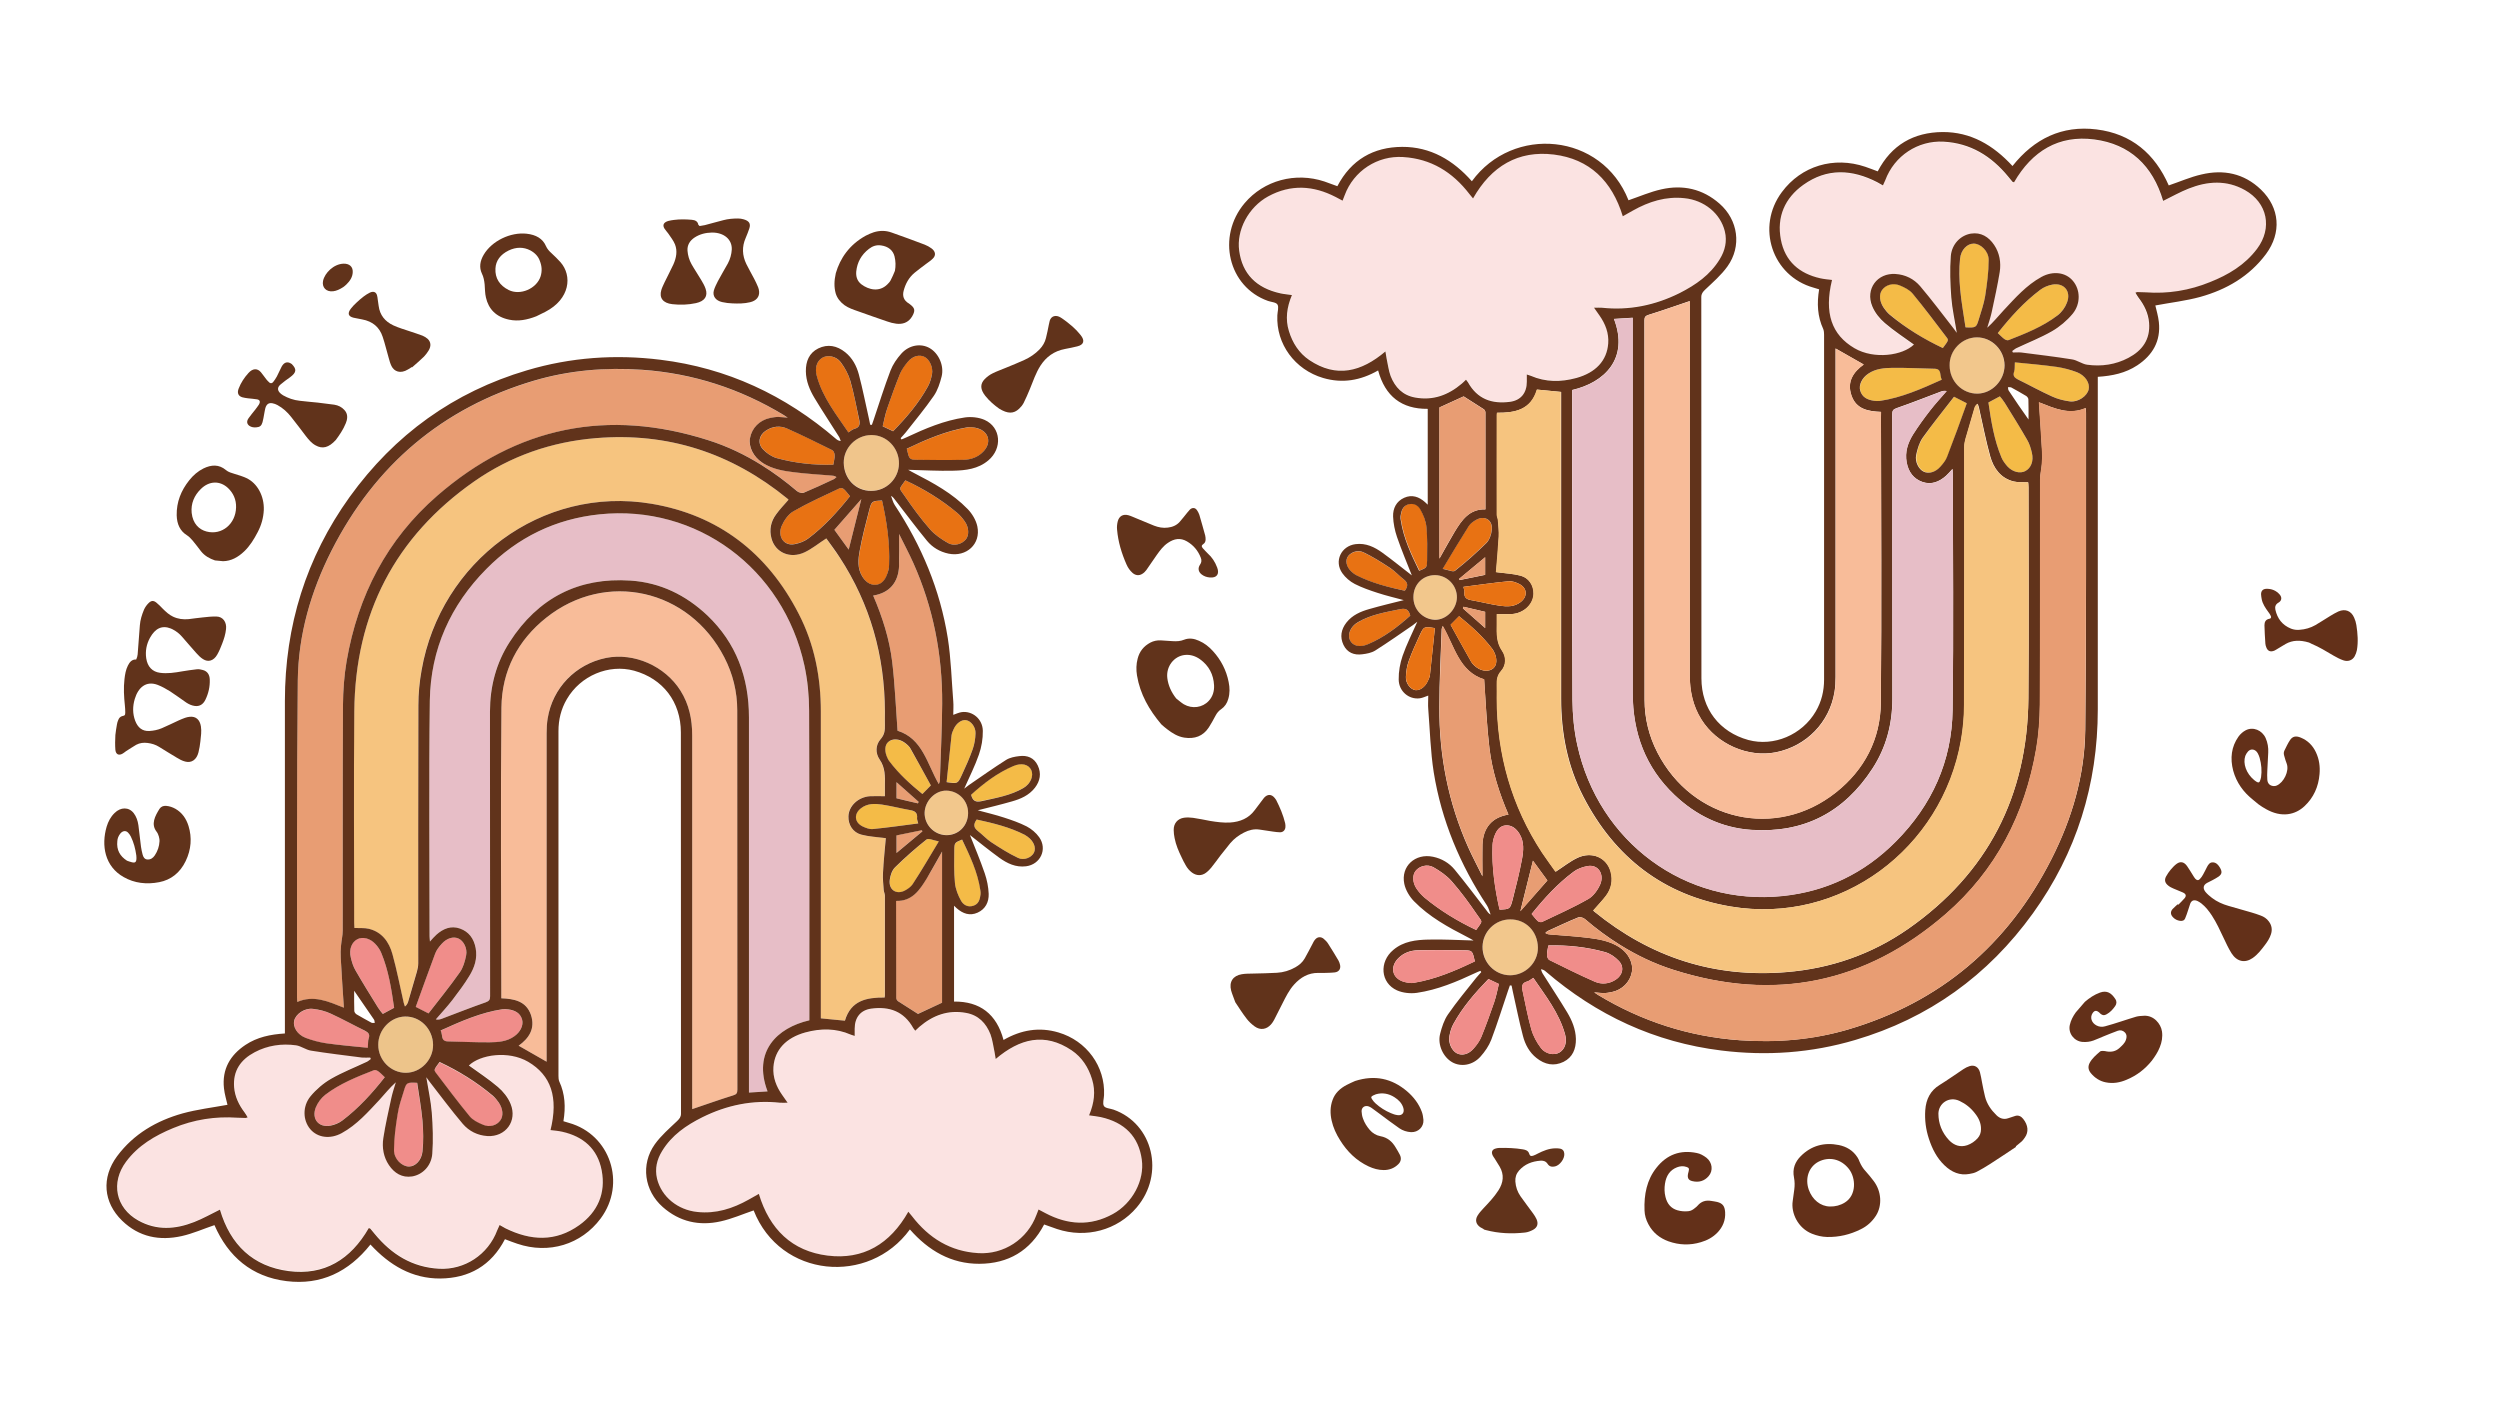
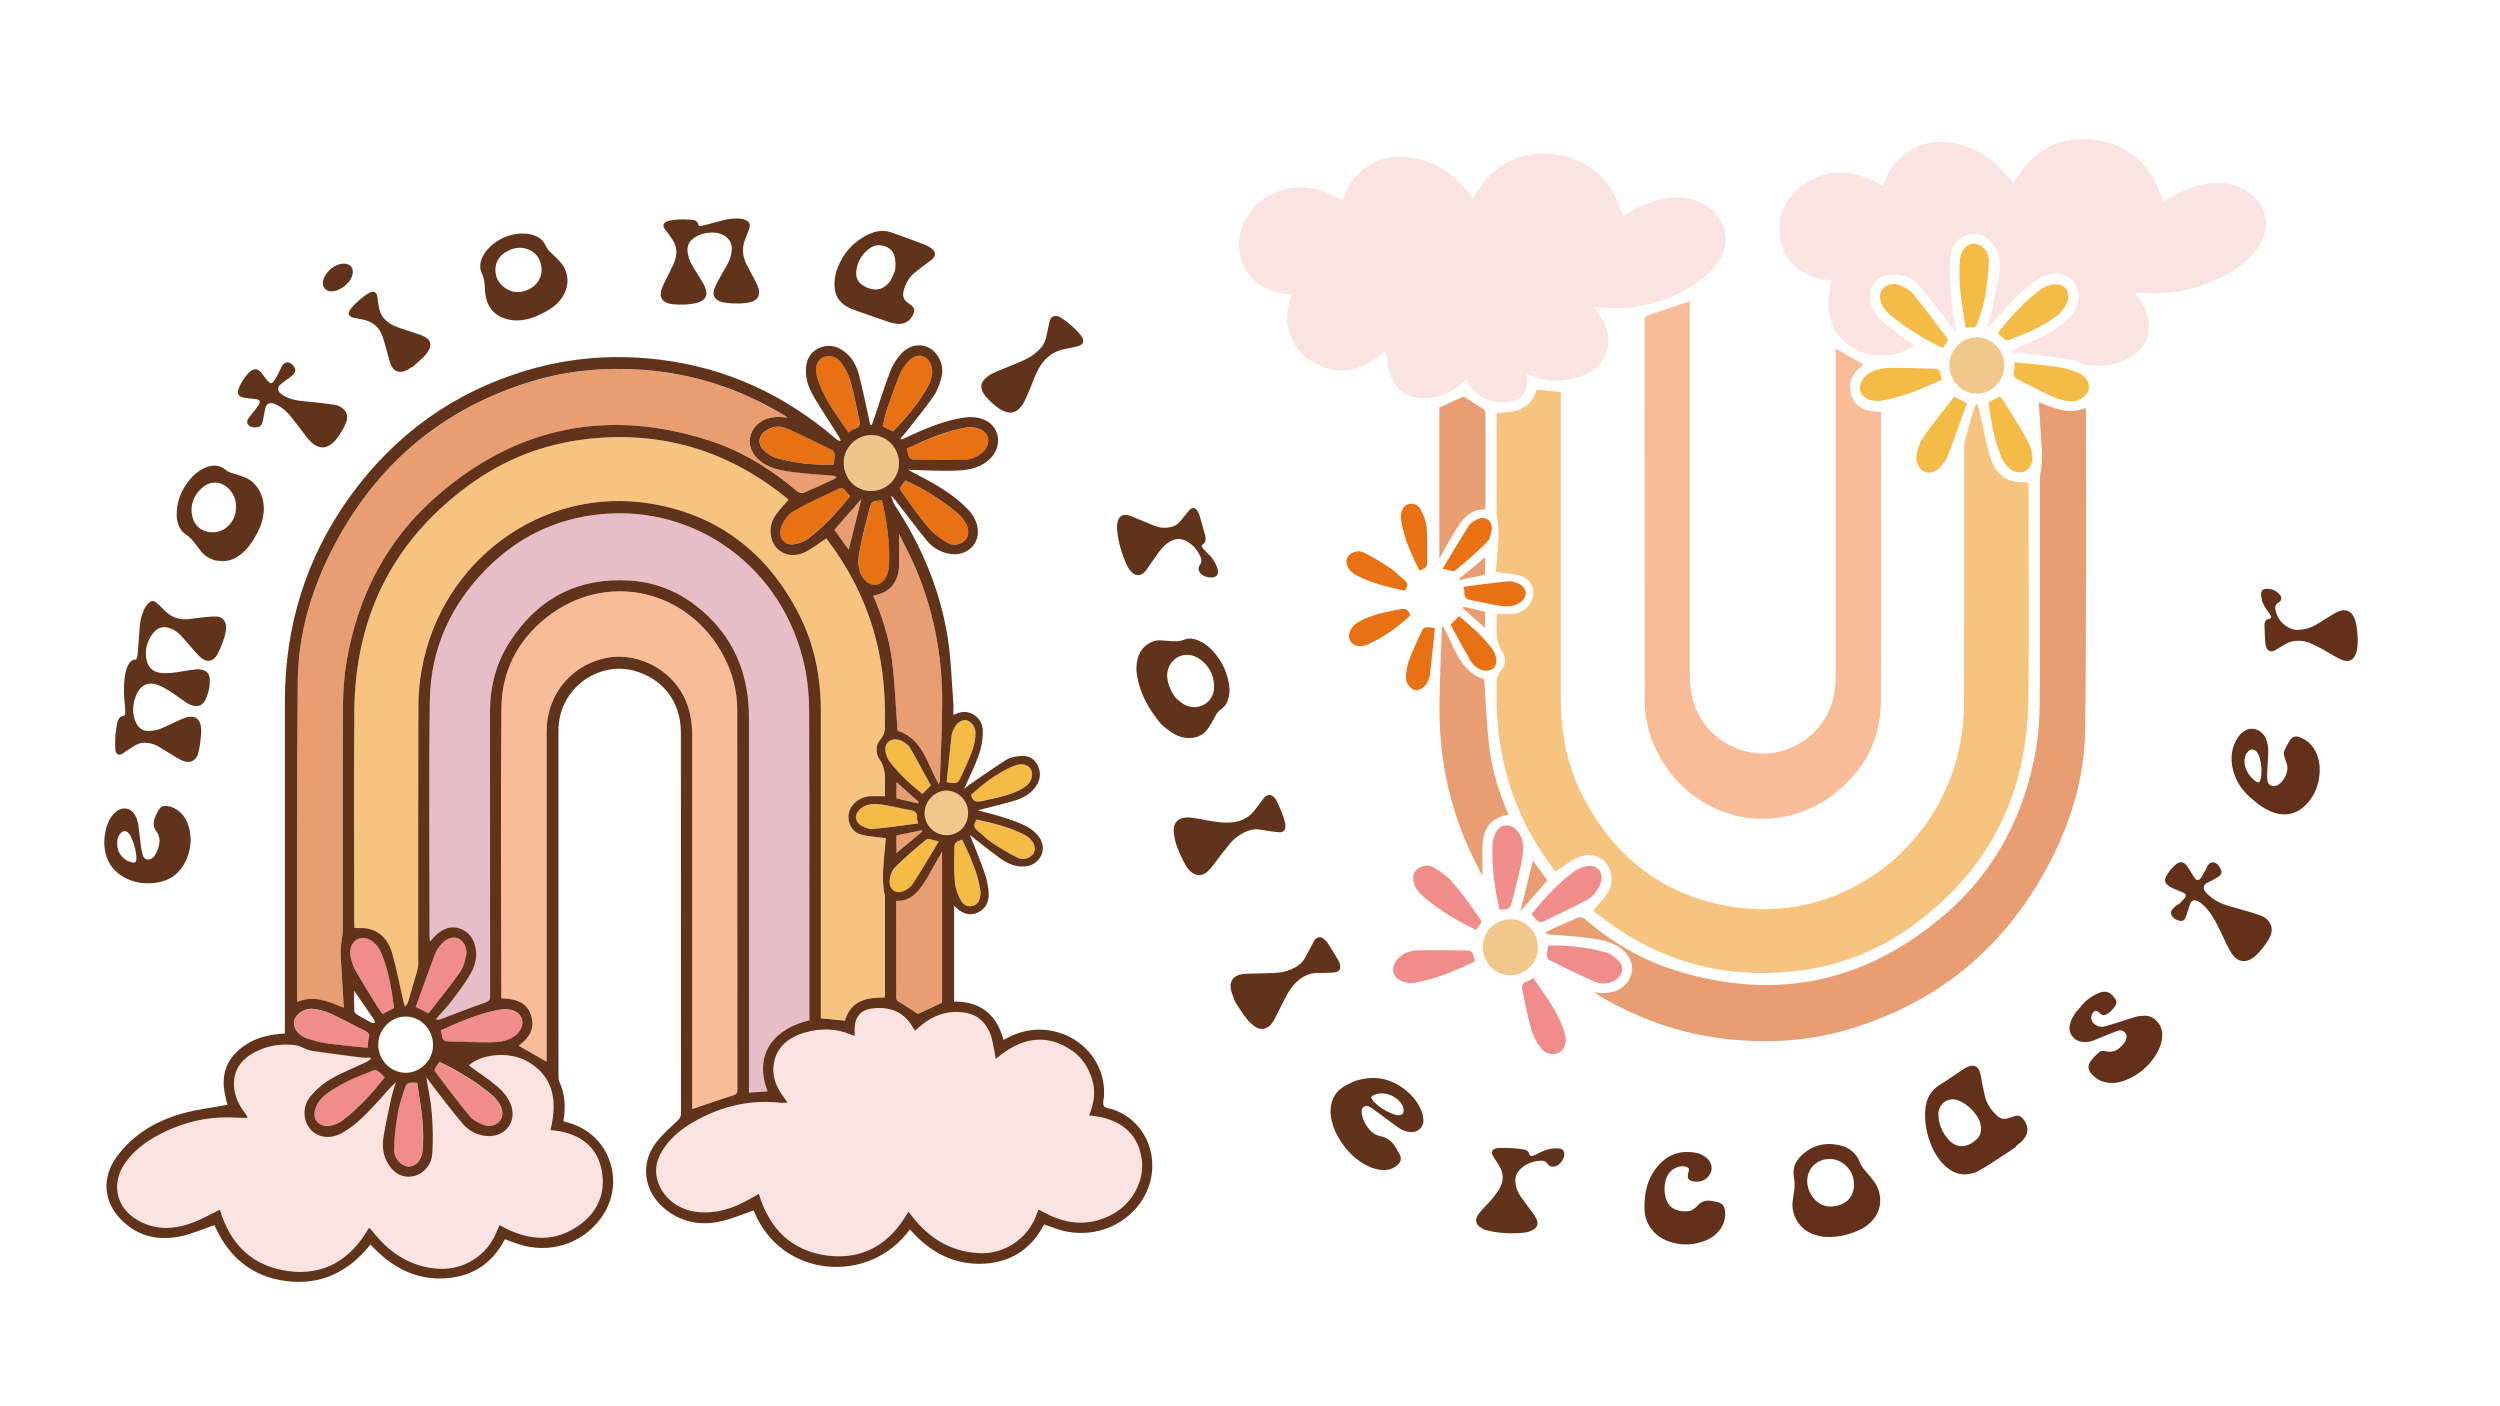
<svg xmlns="http://www.w3.org/2000/svg" version="1.1" id="katman_1" x="0px" y="0px" viewBox="0 0 1920 1080" style="enable-background:new 0 0 1920 1080;" xml:space="preserve">
  <style type="text/css">
	.st0{fill:#FBE3E2;}
	.st1{fill:#F2C78C;}
	.st2{fill:#F4BB47;}
	.st3{fill:#E87213;}
	.st4{fill:#61331B;}
	.st5{fill:#E89D73;}
	.st6{fill:#F6C47F;}
	.st7{fill:#E7BEC7;}
	.st8{fill:#F8BC99;}
	.st9{fill:#F08D8A;}
	.st10{fill:#EDC48A;}
	.st11{fill:#F0C58B;}
	.st12{fill:#633019;}
</style>
  <g>
    <g>
      <g id="XMLID_2_">
        <g>
          <path class="st0" d="M1724.1,146c17.3,9.6,21.2,29.1,9.3,45.1c-9.4,12.5-22.2,20.1-36.2,25.8c-15.9,6.5-32.4,9.2-49.6,7.9      c-2.1-0.1-4.3-0.2-6.4-0.2c-0.3,0-0.5,0.2-1.4,0.5c0.9,1.4,1.6,2.7,2.4,3.8c4.4,5.7,7.4,12,8.1,19.3c1,12.8-5.2,21.3-15.8,26.9      c-10,5.3-20.8,6.9-31.8,5.3c-4-0.6-7.6-3.4-11.6-4.1c-13-2.1-26.1-3.6-39.1-5.3c-2.1-0.3-4.2,0-6.3,0c-0.2-0.4-0.3-0.8-0.5-1.1      c1-0.7,2-1.7,3.2-2.2c9.1-4.3,18.6-8,27.3-13c5.9-3.4,11.5-8.1,15.9-13.4c6.4-7.8,5.9-18.6,0.2-25.3c-5.6-6.6-15.3-7.9-24.2-3      c-11.5,6.3-20.1,16.1-28.9,25.5c-4.2,4.4-7.9,9.2-12.7,13.5c1.1-3.9,2.5-7.8,3.4-11.8c2.2-10.3,4.6-20.6,6.2-31      c1.2-7.3,0-14.6-4.3-20.8c-4.2-6.2-10.2-9.9-17.8-8.7c-8,1.3-14.8,8.1-15.5,17.4c-0.8,10.5-0.4,21.2,0.4,31.7      c0.7,8.9,2.7,17.7,4.2,27.1c-1-1.4-1.6-2.4-2.4-3.3c-8.5-10.9-16.7-22-25.7-32.5c-4.8-5.7-11.3-9-19-9.4      c-14-0.9-23.3,11.5-17.8,24.8c2,4.8,5.7,9.4,9.7,12.9c7,6,14.8,11.1,22.3,16.5c-8.6,8.4-30.4,11.7-45.7,2.8      c-17.5-10.2-23.4-26.9-17.2-52.4c-3.1-0.4-6.2-0.6-9.1-1.3c-15.9-3.6-27.1-13-30.2-29.7c-3.3-17.5,3.1-31.9,17.2-42      c18.2-13.1,37.5-12,56.8-2.1c1.4,0.7,2.7,1.5,4.4,2.5c0.7-1.5,1.4-2.7,1.8-4c7-18.8,25.2-30.6,44.7-29.6      c20.7,1.1,36.6,11,49.7,26.8c1.1,1.3,2.2,2.7,3.3,4c0.2,0.2,0.5,0.2,1.2,0.4c13.8-23.9,34.2-36.5,61.7-32.9      c27.3,3.5,44.8,19.9,52.8,47.2c6.9-3.4,13.2-6.9,19.7-9.5C1695.4,139.1,1710,138.1,1724.1,146z" />
          <path class="st0" d="M1324.7,177.8c1.9,7.6,0.1,14.7-3.9,21.2c-7.4,12.2-18.6,19.8-30.8,25.9c-18.9,9.4-38.8,13.5-59.9,11.2      c-1.5-0.2-3.1,0-5.8,0c1.8,2.6,3,4.3,4.2,6c4.5,6.4,7.3,13.5,6.7,21.5c-1,13.2-9.6,22.4-24.5,26.5c-11.9,3.2-23.6,3.3-35-1.7      c-0.7-0.3-1.5-0.5-3-1c0,2.1,0,3.8,0,5.5c0,8.7-4.6,14.4-13,15.5c-13.7,1.8-25-2-32.2-15c-0.3-0.6-0.8-1.1-1.5-2      c-1.2,1.1-2.2,2.1-3.2,3c-10.5,8.8-22.2,13.1-35.9,10.7c-9.5-1.7-15.4-7.7-18.8-16.5c-1.6-4.2-2.2-9-3.1-13.5      c-0.3-1.6-0.6-3.2-0.9-5.4c-18.5,15.7-37.7,20.6-58.5,6.6c-7.8-5.2-12.8-13-15.6-22.2c-2.9-9.3-1.5-18.3,2.3-27.7      c-3.3-0.5-6.1-0.7-8.8-1.3c-18.7-4.1-29.3-15.1-31.7-32.7c-2.2-15.8,7.1-33.5,22.3-41.8c17.3-9.4,34.6-8.5,51.8,0.5      c1.6,0.8,3.2,1.7,5.3,2.8c0.6-1.5,1.2-2.8,1.6-4.1c6.9-18.8,25.2-30.6,44.8-29.4c21.5,1.3,38,11.5,51,28.4      c0.8,1,1.6,1.9,2.8,3.4c14-24.8,34.7-37.1,62.1-33.7c27.3,3.4,44.7,20.2,52.9,47.4c2.9-1.6,5.3-3,7.8-4.4      c12.3-6.9,25.2-10.9,39.5-9.5C1308.7,153.7,1321.3,163.8,1324.7,177.8z" />
          <path class="st1" d="M1539.4,280.5c0.1,11.6-9.4,21.6-20.7,21.8c-11.8,0.2-21.4-9.5-21.6-21.7c-0.1-11.5,9.4-21.4,20.8-21.5      C1529.6,259,1539.3,268.8,1539.4,280.5z" />
          <path class="st2" d="M1486,283.2c5.6,0.1,3.6,5.1,5.4,8.4c-15.7,7.1-30.9,13.8-47.5,16.3c-1.5,0.2-3.1,0.1-4.6-0.1      c-4.9-0.7-9.2-2.6-10.6-7.9c-1.2-4.3,1.6-9.6,6.2-12.9c5.7-3.9,12.3-4.4,18.8-4.5C1464.4,282.4,1475.2,283,1486,283.2z" />
          <path class="st2" d="M1495,259.1c1.7,2.2,1.4,2.4-2.9,8.2c-14.7-6.9-28.4-15.3-40.9-25.9c-1.7-1.5-3.2-3.3-4.5-5.2      c-3.4-4.7-3.8-10.3-1.2-13.8c2.8-3.8,8.3-5.5,13.5-3.4c3.6,1.5,7.5,3.4,9.9,6.3C1477.9,236.4,1486.4,247.8,1495,259.1z" />
          <path class="st2" d="M1515.9,187.1c5.3,0,11.5,5.6,11.5,12.5c0,9.3-1.3,18.6-2.8,27.8c-1,6.1-3.1,12-4.9,17.9      c-1.9,6.4-2.2,6.5-10.2,6.1c-1.4-9.7-3.2-19.4-4.1-29.3c-0.7-7.7-0.8-15.6-0.1-23.3C1506,191.7,1510.9,187.1,1515.9,187.1z" />
          <path class="st2" d="M1576.1,218.6c9.1-1.8,14.8,5.1,11.3,13.9c-1.5,3.7-4.2,7.4-7.3,9.8c-11.3,8.7-24.4,13.9-37.5,18.9      c-0.9,0.3-2.3-0.2-3.2-0.8c-1.7-1.2-3.2-2.8-5.1-4.6c9.7-12.4,20.2-23.9,32.6-33.2C1569.5,220.6,1572.9,219.2,1576.1,218.6z" />
          <path class="st2" d="M1595.2,285.9c6.5,2.5,10.1,8.3,8.9,13.2c-1.2,5.1-8,9.9-14.4,9.1c-4.7-0.5-9.5-1.8-13.8-3.8      c-8.9-4-17.5-8.8-26.3-13.1c-2.7-1.3-4-2.8-2.8-6.1c0.6-1.7,0.3-3.7,0.5-7c11,1.2,21.7,2,32.3,3.5      C1584.9,282.6,1590.2,284,1595.2,285.9z" />
          <path class="st2" d="M1560.5,347.8c1.5,6.3-0.7,11.7-5.1,14c-4,2.1-9.9,0.7-13.8-3.7c-1.8-2-3.5-4.3-4.5-6.8      c-5.6-13.4-7.9-27.7-10-42.2c3.1-1.7,5.7-3.1,8.8-4.7c1.2,1.6,2.6,3.1,3.7,4.9c5.8,9.4,11.7,18.8,17.2,28.4      C1558.6,340.8,1559.7,344.3,1560.5,347.8z" />
          <path class="st2" d="M1500.8,304.7c3.7,1.9,6.2,3.1,9.8,5c-5,13.7-9.8,27.4-14.9,40.9c-1,2.8-3.1,5.2-5,7.5      c-3.9,4.4-9,5.9-12.9,4.1c-3.9-1.7-7-7.5-5.9-12.9c0.9-4.6,2.3-9.5,5-13.2C1484.3,325.4,1492.7,315.1,1500.8,304.7z" />
-           <path class="st1" d="M1102.3,441.7c9.3,0.1,16.9,8,16.6,17.3c-0.2,9.1-8.2,17.1-16.8,16.9c-9.4-0.2-16.7-7.9-16.6-17.4      C1085.5,448.8,1092.8,441.6,1102.3,441.7z" />
          <path class="st1" d="M1181.1,727.7c0.2,11.6-9.6,21.4-21.3,21.3c-11.8,0-21.3-10-21.1-22.1c0.2-11.5,9.7-20.9,21.2-20.9      C1171.8,706,1180.9,715.2,1181.1,727.7z" />
          <path class="st3" d="M1075.1,467.9c4.3-0.9,6.7-0.1,8,4.9c-9.8,8.8-20.3,16.7-32.4,22c-6.4,2.8-11.8,1.4-13.9-3      c-2.1-4.4,0.3-10.5,6-13.8C1052.8,472,1064,470.2,1075.1,467.9z" />
          <path class="st3" d="M1078,444.9c3.2,2.5,3.8,5,0.9,8.8c-12.8-2.8-25.4-5.8-37.1-11.8c-0.8-0.4-1.5-0.9-2.2-1.4      c-4.8-3.5-6.7-8.4-4.9-12.2c1.7-3.6,7.6-6.3,12.3-4.1c7.2,3.4,14.1,7.8,20.8,12.2C1071.5,438.8,1074.5,442.2,1078,444.9z" />
          <path class="st3" d="M1095.6,404.8c0.8,8.5,0.6,17.1,0.5,25.6c-0.1,5.5-0.4,5.5-6,7.8c-6.1-12.4-12-24.9-14.1-38.9      c-0.2-1-0.3-2-0.2-3c0.5-3.8,1.4-7.5,5.6-9c4.2-1.4,7.8,0.5,9.6,3.8C1093.2,395.3,1095.1,400.1,1095.6,404.8z" />
          <path class="st3" d="M1134.1,399c6.5-3.3,12.4,0.7,11.5,8.1c-0.4,3.4-1.7,7.4-4,9.7c-7.7,7.6-15.9,14.8-24.3,21.5      c-1.4,1.1-5.2-0.7-9.4-1.5c7.1-11.8,13.4-22.4,20-32.8C1129.3,401.9,1131.8,400.1,1134.1,399z" />
-           <path class="st4" d="M1223.6,699.3c0.1,0.1,0.4,0.5,0.8,0.8c43.2,35.2,92.2,51.1,147.5,46.5c34.1-2.8,65.6-13.7,93.7-33.3      c60.6-42.4,91.5-101.6,92.2-176.7c0.5-54.1,0.1-108.2,0.1-162.2c0-1.5-0.1-3-0.2-4c-4.1-0.2-7.7,0.2-11-0.6      c-10-2.4-15.6-10-18.2-19.5c-3.4-12.2-5.8-24.8-8.6-37.1c-0.2-1.1-0.7-2.1-1-3.1c-1.5,1.2-2,2.4-2.4,3.5      c-2.3,7.8-4.6,15.5-6.8,23.3c-0.6,2.1-1,4.2-1,6.4c0,66,0.1,132-0.1,198c0,9.1-0.9,18.3-2.4,27.2      c-14.5,83.1-92.3,141.9-176.9,127.7c-51.2-8.6-89.1-37.5-113.3-84.5c-12.1-23.4-17-48.7-17-75.1c0-76.8,0-153.5,0-230.3      c0-1.8,0-3.7,0-5.3c-6.5-0.6-12.4-1.2-18.5-1.8c-4.6,15.7-17,17.9-30.6,17.8c-0.1,0.7-0.2,1.1-0.2,1.5c0,25.6,0,51.2,0,76.8      c0,1.4,0.8,2.8,0.9,4.2c0.3,4.2,0.8,8.5,0.6,12.7c-0.5,9.3-1.4,18.5-2.1,27.2c7.1,0.9,13.1,1.2,18.8,2.7c6.5,1.7,10.1,7.6,10,14      c-0.2,8-7.5,14.9-16.7,15.5c-3.7,0.2-7.5,0-11.5,0c0,3.1,0,5.5,0,8c-0.1,7.1-0.4,13.9,4.1,20.3c3.2,4.7,3.2,11-0.8,15.4      c-3.1,3.5-3.4,6.9-3.3,11c0.1,3.3,0,6.7,0,10c0.1,43.1,11.3,82.8,34.8,118.6c3.4,5.1,7.1,10,10.3,14.6c6-3.9,11.1-8,16.8-10.7      c11.1-5.2,22.5-0.2,25.5,10.7c1.8,6.7,0.5,13-3.6,18.5C1230.3,692,1226.9,695.5,1223.6,699.3      C1223.6,699.3,1223.6,699.3,1223.6,699.3z M1736.4,145.6c14.5,14,16,33.1,3.9,49.5c-12.8,17.2-30.4,27.3-50.4,32.9      c-11.3,3.1-23,4.4-34.6,6.6c0.8,3.6,2.2,8.1,2.7,12.7c1.6,14.7-4.8,25.5-16.6,33.3c-9.1,6-19.3,8.1-30.3,8.8c0,6,0,11.8,0,17.7      c0,79.2,0,158.5,0,237.7c0,57.7-16.4,110.2-49.8,156.6c-34.6,48-80.2,80.7-136.5,97.3c-33.7,10-68,12.4-102.8,8.1      c-51.1-6.3-95.8-27.1-135-60.8c-0.8-0.7-1.8-1.4-3.6-1.6c0.5,1.2,0.8,2.5,1.5,3.5c6.2,9.9,12.7,19.6,18.7,29.6      c3.7,6.2,6.5,12.9,6.7,20.4c0.1,7.7-2.5,14.1-9.5,17.6c-7.4,3.6-14.4,2.1-20.7-2.9c-5.5-4.3-8.8-10.4-10.5-17.1      c-3-11.3-5.2-22.8-7.8-34.2c-0.3-1.5-0.6-2.9-0.9-4.4c-0.4,0-0.8-0.1-1.3-0.1c-0.5,1.3-1,2.7-1.4,4      c-4.3,12.6-8.2,25.3-12.9,37.7c-1.8,4.7-4.9,9.2-8.3,13c-6,6.7-15,8.1-21.7,4.3c-6.9-3.9-11.4-13.4-9.3-21.7      c1.3-5.2,3.1-10.8,6.1-15.1c6.7-9.7,14.3-18.8,21.6-28c1.2-1.5,2.6-2.9,3.9-4.4c-0.2-0.3-0.4-0.7-0.6-1c-1.3,0.5-2.6,1-3.8,1.6      c-14.5,6.8-29.2,13-45,15.3c-5,0.7-10.8,0.1-15.3-1.9c-12.7-5.7-13.9-21.9-2.8-31.1c7.8-6.6,17.4-7.7,26.9-7.9      c11.3-0.3,22.7,0.4,34.7,0.7c-1.8-1-3.2-1.9-4.7-2.6c-14.8-7.6-29.3-15.5-41.1-27.6c-3.4-3.5-6.4-8.5-7.4-13.3      c-2.8-13.5,8.4-23.7,22.1-20.8c6.7,1.4,12.4,4.8,16.6,9.9c8.3,10.1,16.2,20.6,24.2,31c0.9,1.2,1.7,2.6,3.4,3.5      c-0.9-2.4-1.5-5-2.8-7c-20.6-31.2-34.9-65.1-40.9-102.3c-2.5-16-2.9-32.3-4.2-48.5c-0.3-3.3,0-6.7,0-10.4      c-2.3,0.8-4.3,1.8-6.5,2.1c-8.3,1.1-16.1-5.3-16.2-14.4c-0.1-6.1,1-12.4,3-18.2c3-8.7,7.2-16.9,11.3-26.2      c-1.5,1.1-2.5,2-3.5,2.7c-9.5,6.5-19,13.2-28.8,19.4c-2.9,1.8-6.6,2.5-10.1,2.9c-6.1,0.8-11.4-1.2-14.3-7.2      c-2.9-6.1-1.8-11.9,2.2-17.1c4.5-5.8,11-8.6,17.8-10.5c8.7-2.5,17.5-4.6,26.3-6.8c-6.6-1.8-13.5-3.4-20.2-5.6      c-5.9-1.9-11.9-4-17.4-6.8c-3.7-1.9-7.2-4.9-9.6-8.3c-6.5-9.2-0.9-20.9,10.2-22.3c7.9-1,14.5,2.2,20.6,6.6      c7.9,5.7,15.4,11.9,22.6,17.4c-3.7-9.4-7.9-19.3-11.4-29.5c-1.7-5-2.8-10.4-3-15.7c-0.2-6.3,2.5-11.7,8.5-14.4      c6-2.7,11.4-0.8,16.1,3.4c0.5,0.5,1,1,2,1.9c0-24.7,0-49,0-73.6c-20,0.2-32.7-9.6-38.1-29.5c-13.6,7.8-27.5,10.1-42.2,5.8      c-21.8-6.4-36.2-26.2-35.2-48.1c0.1-2.8,1.3-6.3,0.1-8.3c-1.1-1.8-4.8-1.9-7.3-2.8c-30.5-10.8-39.6-49.4-17.9-75.1      c14.8-17.5,39-24,61.3-16.6c3.2,1.1,6.4,2.3,9.9,3.6c10.6-20.3,27.7-30.1,49.8-30.2c21.7-0.1,39.2,10.2,53.5,26.4      c31.6-43.3,99.8-37.3,120.3,14.6c8.5-2.9,16.7-6.5,25.3-8.4c16.4-3.7,31.6-0.4,44.6,11c14.3,12.5,17.2,32.7,6.1,48.2      c-4.8,6.7-11.2,12.2-17.2,17.9c-1.7,1.7-2.9,3-2.9,5.7c0.1,97.6,0,195.1,0.1,292.7c0,23.5,13.9,41.3,36,47.4      c19.5,5.3,41.3-3.9,51.8-21.9c4.4-7.5,6.4-15.7,6.4-24.5c0-88.3,0-176.5,0-264.8c0-1.4-0.1-3-0.6-4.3c-4.5-9.7-5-19.8-3.2-30.6      c-1.5-0.4-2.9-0.9-4.3-1.3c-31.8-8.9-44.3-46.6-24.3-73.4c14.9-20.1,39.9-27.6,64.1-19.4c3.1,1,6.1,2.3,9.5,3.5      c10.5-20.3,27.6-30,49.8-30.2c21.6-0.1,38.9,10,53.7,26.1c16.7-21,38-31.4,64.6-28.1c26.7,3.3,44.8,18.7,55.4,43      c8.6-2.9,16.7-6.5,25.1-8.4C1707.5,130,1723.3,133,1736.4,145.6z M1733.4,191.1c12-16,8-35.4-9.3-45.1      c-14.1-7.9-28.7-6.9-43.1-1.2c-6.6,2.6-12.8,6.1-19.7,9.5c-8-27.2-25.6-43.6-52.8-47.2c-27.5-3.6-47.9,9-61.7,32.9      c-0.7-0.2-1.1-0.2-1.2-0.4c-1.1-1.3-2.2-2.7-3.3-4c-13-15.8-29-25.7-49.7-26.8c-19.6-1-37.7,10.8-44.7,29.6      c-0.5,1.3-1.1,2.5-1.8,4c-1.7-1-3.1-1.8-4.4-2.5c-19.3-9.9-38.5-11-56.8,2.1c-14.1,10.1-20.5,24.5-17.2,42      c3.2,16.8,14.3,26.1,30.2,29.7c3,0.7,6.1,0.9,9.1,1.3c-6.2,25.4-0.3,42.1,17.2,52.4c15.2,8.9,37.1,5.6,45.7-2.8      c-7.5-5.4-15.3-10.5-22.3-16.5c-4-3.4-7.7-8-9.7-12.9c-5.5-13.2,3.8-25.7,17.8-24.8c7.7,0.5,14.2,3.8,19,9.4      c8.9,10.5,17.2,21.6,25.7,32.5c0.7,0.9,1.4,1.9,2.4,3.3c-1.5-9.5-3.5-18.2-4.2-27.1c-0.8-10.5-1.2-21.2-0.4-31.7      c0.7-9.3,7.5-16.1,15.5-17.4c7.7-1.2,13.6,2.5,17.8,8.7c4.2,6.2,5.4,13.5,4.3,20.8c-1.7,10.4-4,20.7-6.2,31      c-0.9,4-2.2,7.9-3.4,11.8c4.7-4.2,8.5-9,12.7-13.5c8.8-9.4,17.4-19.2,28.9-25.5c8.9-4.9,18.7-3.6,24.2,3      c5.7,6.7,6.2,17.5-0.2,25.3c-4.4,5.3-10,10-15.9,13.4c-8.7,5-18.2,8.7-27.3,13c-1.1,0.5-2.1,1.5-3.2,2.2      c0.2,0.4,0.3,0.8,0.5,1.1c2.1,0,4.3-0.2,6.3,0c13.1,1.7,26.1,3.2,39.1,5.3c4,0.6,7.6,3.5,11.6,4.1c11,1.5,21.8,0,31.8-5.3      c10.6-5.6,16.8-14.1,15.8-26.9c-0.6-7.3-3.7-13.6-8.1-19.3c-0.9-1.2-1.6-2.5-2.4-3.8c0.9-0.3,1.1-0.5,1.4-0.5      c2.1,0,4.3,0.1,6.4,0.2c17.1,1.3,33.7-1.4,49.6-7.9C1711.2,211.1,1724,203.6,1733.4,191.1z M1604.1,299.1      c1.1-4.8-2.4-10.6-8.9-13.2c-5-1.9-10.3-3.3-15.5-4.1c-10.6-1.5-21.3-2.4-32.3-3.5c-0.2,3.3,0.1,5.3-0.5,7      c-1.2,3.2,0.1,4.7,2.8,6.1c8.8,4.3,17.4,9.1,26.3,13.1c4.3,2,9.1,3.2,13.8,3.8C1596.1,309,1602.9,304.2,1604.1,299.1z       M1601.5,560.4c0.9-81.1,0.5-162.2,0.6-243.3c0-1-0.1-2-0.2-3.7c-12.6,5.5-23.7,0.4-35.9-4.4c0.9,13.3,1.7,25.7,2.4,38.1      c0.2,3.2,0.1,6.4-0.2,9.5c-0.3,3.9-1.3,7.7-1.3,11.6c-0.1,57.7,0.1,115.4-0.2,173.1c-0.1,11.3-0.9,22.7-2.8,33.8      c-8.7,50.5-31.2,93.6-69.5,126.9c-61.7,53.5-131.8,67.5-209,42.9c-14.6-4.6-28.2-11.1-41-19.1c-9.5-5.9-18.6-12.6-27.2-20      c-1.2-1-3.7-1.8-5-1.3c-7.9,3.2-15.6,6.9-23.4,10.4c-0.8,0.3-1.3,1.1-2,1.6c1.6,1.1,2.9,1.1,4.2,1.2c9.5,0.8,19,1.3,28.4,2.5      c8.3,1,16.6,2.4,23.9,7c0.2,0.2,0.5,0.3,0.7,0.5c6.7,4.4,10.5,12.1,9.3,18.7c-1.4,7.8-7.4,13.8-15.4,15.5      c-2.1,0.4-4.2,0.8-6.3,0.8c-2.1,0-4.2-0.4-7.3-0.6c1.6,1.1,2.3,1.5,3,2c33.7,20.3,69.9,32,108.9,34.8c28.5,2,56.6-0.4,83.9-8.5      c69.8-20.8,121.8-64.4,155.3-130.4C1591.3,628.8,1601.1,595.5,1601.5,560.4z M1587.4,232.5c3.5-8.8-2.3-15.6-11.3-13.9      c-3.2,0.6-6.6,2-9.2,4c-12.4,9.3-22.8,20.8-32.6,33.2c2,1.8,3.4,3.4,5.1,4.6c0.9,0.6,2.3,1.2,3.2,0.8      c13.1-5.1,26.2-10.3,37.5-18.9C1583.3,239.9,1586,236.2,1587.4,232.5z M1555.4,361.8c4.4-2.3,6.6-7.7,5.1-14      c-0.8-3.5-1.9-7.1-3.7-10.1c-5.5-9.6-11.4-19-17.2-28.4c-1.1-1.8-2.5-3.4-3.7-4.9c-3,1.6-5.7,3-8.8,4.7      c2.1,14.5,4.4,28.8,10,42.2c1,2.5,2.8,4.8,4.5,6.8C1545.6,362.5,1551.4,363.9,1555.4,361.8z M1557.9,322.2      c0-5.8,0.1-10.6-0.1-15.5c0-0.9-0.9-2.1-1.7-2.6c-3.8-2.3-7.6-4.4-11.4-6.5c-0.7-0.4-1.7-0.1-2.6-0.2c0.2,0.9,0.1,2,0.6,2.6      C1547.4,307.2,1552.3,314.2,1557.9,322.2z M1518.8,302.3c11.2-0.2,20.7-10.2,20.7-21.8c-0.1-11.7-9.8-21.5-21.4-21.4      c-11.4,0.1-21,10-20.8,21.5C1497.3,292.8,1507,302.5,1518.8,302.3z M1527.3,199.6c0-6.8-6.2-12.5-11.5-12.5      c-4.9,0-9.8,4.6-10.5,11.7c-0.8,7.7-0.6,15.6,0.1,23.3c0.9,9.9,2.7,19.6,4.1,29.3c8,0.4,8.3,0.2,10.2-6.1      c1.8-5.9,3.9-11.9,4.9-17.9C1526,218.3,1527.3,208.9,1527.3,199.6z M1510.5,309.7c-3.6-1.9-6.1-3.1-9.8-5      c-8.1,10.5-16.4,20.7-24.1,31.5c-2.6,3.7-4,8.6-5,13.2c-1.1,5.4,2.1,11.2,5.9,12.9c3.9,1.8,9.1,0.3,12.9-4.1c2-2.3,4-4.7,5-7.5      C1500.7,337,1505.6,323.4,1510.5,309.7z M1499.6,545.2c0.8-60.3,0.2-120.7,0.2-181c0-1.2-0.2-2.3-0.3-4.1c-2,2.2-3.4,3.9-5,5.3      c-5.2,4.6-11.2,7.1-18.1,4.7c-6.8-2.4-10.7-7.6-12.1-15c-1.5-8,0.9-15,4.9-21.5c4-6.3,8.4-12.4,13-18.3c4-5.2,8.5-10,12.8-15      c-1.9-0.4-3.4,0-4.9,0.6c-11.2,4.2-22.2,8.6-33.5,12.5c-2.8,1-3.4,2.1-3.4,4.7c0.1,72.8,0,145.7,0.1,218.5      c0,19.5-4.8,37.5-15.2,53.5c-22,34-53.2,49.9-93.1,47.2c-22.8-1.5-42.5-11.1-59.1-26.9c-22.2-21.1-32-47.6-32-78.3      c0-94.1,0-188.1,0-282.2c0-1.9,0-3.9,0-5.9c-5.3,0.3-9.8,0.6-14.4,0.9c11.7,30.6-7.4,48.9-32.1,54.6c0,1.3,0,2.8,0,4.2      c0,77.9-0.2,155.9,0.2,233.8c0.1,11.5,1.2,23.3,3.7,34.5c16.3,74.8,83,123.8,157.6,116.1c33.8-3.5,63-17.6,87.2-42      C1483.7,618.4,1499.1,584.6,1499.6,545.2z M1492.1,267.3c4.3-5.8,4.6-6,2.9-8.2c-8.6-11.3-17.1-22.7-26.1-33.6      c-2.4-2.9-6.3-4.8-9.9-6.3c-5.2-2.1-10.7-0.4-13.5,3.4c-2.6,3.5-2.1,9,1.2,13.8c1.3,1.9,2.8,3.7,4.5,5.2      C1463.7,252,1477.5,260.4,1492.1,267.3z M1491.3,291.6c-1.8-3.2,0.2-8.2-5.4-8.4c-10.8-0.2-21.5-0.8-32.3-0.7      c-6.5,0.1-13.1,0.6-18.8,4.5c-4.7,3.2-7.4,8.5-6.2,12.9c1.5,5.3,5.7,7.2,10.6,7.9c1.5,0.2,3.1,0.3,4.6,0.1      C1460.4,305.4,1475.6,298.7,1491.3,291.6z M1444.5,539.6c0.7-73,0.2-146,0.1-219c0-1.4,0-2.8,0-4.3c-10-0.4-19.1-2.1-22.7-12.6      c-3.7-10.8,1.7-18.3,9.4-23.8c-7.1-4-14.2-8.1-21.6-12.3c0,1.6,0,3.3,0,5c0,82.4,0,164.9,0,247.3c0,3.8-0.2,7.6-0.8,11.3      c-3.8,23.5-21.5,41.7-44.9,46.5c-21.5,4.3-45.4-6.2-57.3-25.1c-6.6-10.5-9-22-9-34.4c0-94.1,0-188.1,0-282.2c0-1.8,0-3.6,0-4.8      c-10.7,3.6-21,7.3-31.4,10.5c-2.6,0.8-3.4,1.7-3.4,4.3c0.1,97.1,0,194.2,0.1,291.4c0,14.3,3.4,28,9.9,40.6      c27,52.6,91.2,67,137.1,30.5C1431.8,591.2,1444.2,567.8,1444.5,539.6z M1320.8,199c4-6.5,5.7-13.6,3.9-21.2      c-3.4-14-16-24.1-31.1-25.6c-14.3-1.5-27.2,2.6-39.5,9.5c-2.5,1.4-4.9,2.8-7.8,4.4c-8.3-27.2-25.6-44-52.9-47.4      c-27.4-3.4-48.1,8.9-62.1,33.7c-1.2-1.5-2-2.4-2.8-3.4c-13-16.9-29.5-27.1-51-28.4c-19.6-1.2-37.9,10.6-44.8,29.4      c-0.5,1.3-1,2.6-1.6,4.1c-2.1-1.1-3.7-2-5.3-2.8c-17.2-8.9-34.5-9.9-51.8-0.5c-15.2,8.3-24.5,26-22.3,41.8      c2.4,17.6,13,28.6,31.7,32.7c2.7,0.6,5.5,0.8,8.8,1.3c-3.9,9.4-5.2,18.4-2.3,27.7c2.8,9.2,7.8,16.9,15.6,22.2      c20.8,14,40,9.1,58.5-6.6c0.4,2.1,0.6,3.8,0.9,5.4c1,4.5,1.5,9.2,3.1,13.5c3.4,8.7,9.3,14.8,18.8,16.5      c13.7,2.5,25.4-1.8,35.9-10.7c1.1-0.9,2-1.9,3.2-3c0.7,1,1.2,1.5,1.5,2c7.2,13,18.5,16.8,32.2,15c8.4-1.1,13-6.8,13-15.5      c0-1.6,0-3.3,0-5.5c1.4,0.5,2.2,0.7,3,1c11.5,5,23.2,4.9,35,1.7c14.9-4.1,23.5-13.3,24.5-26.5c0.6-8-2.2-15.1-6.7-21.5      c-1.2-1.7-2.4-3.4-4.2-6c2.7,0,4.2-0.1,5.8,0c21.1,2.3,41-1.8,59.9-11.2C1302.3,218.8,1313.4,211.2,1320.8,199z M1240.8,752.4      c5.4-3.4,6.9-9.7,2.5-14.4c-2.8-3-6.7-5.7-10.6-6.8c-14.1-3.9-28.7-5.5-43.6-5.1c-0.4,2.8-1.1,5-1,7.3c0,1.3,0.8,3.3,1.7,3.8      c11.6,5.7,23.1,11.5,35,16.7C1230.1,756.2,1235.7,755.7,1240.8,752.4z M1229,679.1c3.2-7.6-1.4-15.6-10.1-13.9      c-3.6,0.7-7.5,2.1-10.4,4.3c-12.4,9.2-22.7,20.6-32.2,32.4c1.8,2.1,3.1,4,4.8,5.5c0.7,0.6,2.3,1,3.2,0.6      c11.9-5.7,24-11,35.5-17.6C1223.7,688.2,1227.1,683.5,1229,679.1z M1197.7,808.3c4.1-2.5,6-7.7,4.3-13.9      c-4.6-16.5-15-29.6-24.4-43.4c-1.8,1.1-3.2,2.4-4.7,2.8c-3.9,1-4.3,3.5-3.6,6.8c2.2,10,4,20.1,6.8,30c1.5,5.1,4.2,10.1,7.4,14.3      C1187.1,809.6,1193.7,810.7,1197.7,808.3z M1159.8,749c11.7,0,21.5-9.8,21.3-21.3c-0.2-12.4-9.3-21.7-21.3-21.6      c-11.5,0-21,9.4-21.2,20.9C1138.4,739,1148,749,1159.8,749z M1188.4,676.2c-3.7-5.1-7.4-10.2-11.1-15.2      c-3.2,12.9-6.4,25.5-9.7,38.8C1174.8,691.7,1181.4,684.1,1188.4,676.2z M1168.9,659.8c1.2-6.5,1.8-13.3-2-19.5      c-2.4-3.9-5.8-6.7-10.4-6.4c-4.4,0.3-7,3.7-8.5,7.6c-1,2.4-1.6,5-1.7,7.6c-0.7,16.8,1.7,33.2,5.4,49.5c7.8-0.4,8.1-0.3,10-7.6      C1164.3,680.7,1166.9,670.3,1168.9,659.8z M1167.8,462.4c5.6-4.3,5.2-10.7-1-13.9c-2.5-1.2-5.5-2.4-8.1-2.1      c-11.5,1.1-22.9,2.8-34.8,4.3c0.5,2.3,1,3.2,0.8,4c-0.5,4.1,1.6,5.6,5.1,6.2c7.4,1.3,14.7,3.2,22.1,4.3      C1157.4,466,1163,466.1,1167.8,462.4z M1158.5,625.6c-7.1-16.5-12.5-33.4-14.6-50.9c-2.1-17.6-2.8-35.4-4.1-52.9      c-19.3-6-22.7-25.5-31.8-41c-0.4,1.3-0.8,1.8-0.8,2.4c-0.7,19.9-1.8,39.7-1.8,59.6c-0.2,37.6,6.9,73.8,22.2,108      c3.3,7.4,7.2,14.6,10.9,22.2c0-8.6-0.2-16.5,0-24.4C1139,635.6,1146,627.6,1158.5,625.6z M1147.5,769.7c1.6-4.6,2.5-9.3,3.6-14      c-3-1.4-5.4-2.6-8-3.8c-10.2,10.5-19.8,21.5-26.9,34.5c-1.6,2.8-2.5,6.2-3.1,9.4c-1,5,1.9,11.2,5.7,13.1      c3.9,2.1,9.1,0.9,12.9-3.6c2.3-2.7,4.5-5.7,5.9-8.9C1141.2,787.6,1144.4,778.7,1147.5,769.7z M1147,513.1      c2.8-2.5,2.9-7.5,0.4-12.5c-0.4-0.8-0.8-1.6-1.3-2.2c-7.3-9.7-16.3-17.6-25.5-25.1c-2,2.1-3.8,3.9-6.5,6.6      c5.1,9.1,10.3,18.8,15.8,28.4c1,1.7,2.6,3.1,4.2,4.3C1138.5,515.8,1143.9,516,1147,513.1z M1145.7,407.1      c0.9-7.4-5-11.4-11.5-8.1c-2.3,1.2-4.8,2.9-6.2,5.1c-6.6,10.4-12.9,21-20,32.8c4.2,0.8,7.9,2.6,9.4,1.5      c8.5-6.7,16.6-13.9,24.3-21.5C1144,414.5,1145.3,410.5,1145.7,407.1z M1140.8,391.2c0-25.1,0-49.8,0-74.5c0-0.8-0.6-2-1.2-2.4      c-5.2-3.4-10.4-6.7-15.5-9.9c-5.8,2.7-12.1,5.5-18.6,8.5c0,38.2,0,76.8,0,116.1c4.2-7.3,7.8-14.1,11.7-20.6      C1122.6,399.5,1128.5,390.8,1140.8,391.2z M1140.6,482.3c0-4.5,0-8.4,0-12.4c-5.6-1.3-11.1-2.6-16.6-3.9      c-0.2,0.4-0.3,0.8-0.5,1.2C1129,472.1,1134.5,476.9,1140.6,482.3z M1140.6,441.5c0-4.5,0-8.7,0-13.5c-6.9,5.8-13.5,11.2-20,16.6      c0.1,0.3,0.3,0.6,0.4,0.9C1127.5,444.2,1134,442.8,1140.6,441.5z M1133.7,714.2c5.2-7.7,5.2-5.1,0.5-12      c-6-8.8-12.3-17.4-19.3-25.4c-3.9-4.4-9-7.9-14.1-10.8c-4.8-2.6-10.8-0.8-13.6,2.9c-2.6,3.3-2.4,9.1,0.9,13.8      c1.7,2.4,3.8,4.8,6,6.7C1106.2,699.4,1119.4,707.4,1133.7,714.2z M1132.7,738.3c-1.9-8.1-1.9-8.4-8-8.5      c-11.9-0.2-23.8-0.3-35.7,0c-5.6,0.1-10.9,1.9-15.1,6.1c-6.7,6.8-4.7,15.4,4.3,18.1c2.5,0.7,5.4,1.1,8,0.7      C1102.5,752,1117.6,745.5,1132.7,738.3z M1118.9,459c0.2-9.3-7.3-17.1-16.6-17.3c-9.5-0.1-16.8,7.1-16.8,16.9      c-0.1,9.5,7.3,17.1,16.6,17.4C1110.7,476.1,1118.6,468.1,1118.9,459z M1098.2,518.4c1.3-11.9,2.5-23.8,3.8-36      c-8.3-1.3-8.5-1.4-11.6,5.3c-3,6.5-6,13.1-8.5,19.9c-1.4,3.9-2,8.1-2.2,12.3c-0.2,4.9,3.5,9.5,7.2,10.1c3.4,0.5,7.5-2.3,9.5-6.7      C1097.2,521.7,1098,520.1,1098.2,518.4z M1096,430.5c0.1-8.6,0.3-17.2-0.5-25.6c-0.4-4.7-2.4-9.5-4.7-13.6      c-1.8-3.3-5.4-5.2-9.6-3.8c-4.2,1.5-5,5.1-5.6,9c-0.1,1,0,2,0.2,3c2.1,14,8,26.4,14.1,38.9C1095.7,436,1095.9,436,1096,430.5z       M1078.9,453.7c2.8-3.8,2.3-6.3-0.9-8.8c-3.5-2.7-6.5-6.1-10.2-8.6c-6.7-4.4-13.6-8.8-20.8-12.2c-4.7-2.2-10.5,0.4-12.3,4.1      c-1.8,3.8,0.2,8.8,4.9,12.2c0.7,0.5,1.4,1,2.2,1.4C1053.6,447.8,1066.2,450.9,1078.9,453.7z M1083.1,472.8c-1.3-5-3.7-5.8-8-4.9      c-11.1,2.3-22.3,4.1-32.3,10c-5.7,3.3-8.1,9.4-6,13.8c2.1,4.4,7.5,5.8,13.9,3C1062.9,489.5,1073.3,481.6,1083.1,472.8z" />
          <path class="st5" d="M1602,317.1c-0.1,81.1,0.4,162.2-0.6,243.3c-0.4,35.1-10.1,68.4-26,99.6c-33.6,66.1-85.6,109.6-155.3,130.4      c-27.3,8.2-55.4,10.6-83.9,8.5c-39.1-2.8-75.3-14.5-108.9-34.8c-0.7-0.4-1.4-0.9-3-2c3.1,0.3,5.2,0.7,7.3,0.6      c2.1,0,4.2-0.4,6.3-0.8c8.1-1.7,14-7.7,15.4-15.5c1.2-6.6-2.6-14.3-9.3-18.7c-0.2-0.2-0.5-0.3-0.7-0.5l0.9-1.5      c12.8,8,26.5,14.5,41,19.1c77.2,24.6,147.3,10.5,209-42.9c38.3-33.2,60.8-76.3,69.5-126.9c1.9-11.1,2.7-22.5,2.8-33.8      c0.3-57.7,0.1-115.4,0.2-173.1c0-3.9,1-7.7,1.3-11.6c0.3-3.2,0.4-6.4,0.2-9.5c-0.7-12.4-1.6-24.8-2.4-38.1      c12.2,4.8,23.3,9.9,35.9,4.4C1601.9,315.1,1602,316.1,1602,317.1z" />
          <path class="st6" d="M1557.9,374.3c0,54.1,0.4,108.2-0.1,162.2c-0.7,75.1-31.6,134.3-92.2,176.7c-28.1,19.7-59.6,30.5-93.7,33.3      c-55.2,4.6-104.2-11.3-147.5-46.5c-0.4-0.3-0.7-0.7-0.8-0.8c0,0,0,0,0,0c3.3-3.8,6.7-7.3,9.6-11.2c4.2-5.5,5.4-11.8,3.6-18.5      c-2.9-10.9-14.3-15.9-25.5-10.7c-5.7,2.7-10.8,6.8-16.8,10.7c-3.2-4.6-6.9-9.5-10.3-14.6c-23.5-35.9-34.7-75.6-34.8-118.6      c0-3.3,0.1-6.7,0-10c-0.1-4.1,0.2-7.5,3.3-11c4-4.5,4-10.7,0.8-15.4c-4.4-6.4-4.2-13.2-4.1-20.3c0-2.5,0-4.9,0-8      c3.9,0,7.7,0.2,11.5,0c9.2-0.6,16.5-7.5,16.7-15.5c0.2-6.4-3.5-12.3-10-14c-5.7-1.5-11.7-1.7-18.8-2.7      c0.7-8.7,1.6-17.9,2.1-27.2c0.2-4.2-0.3-8.5-0.6-12.7c-0.1-1.4-0.9-2.8-0.9-4.2c-0.1-25.6,0-51.2,0-76.8c0-0.4,0.1-0.8,0.2-1.5      c13.6,0.1,26-2.2,30.6-17.8c6.1,0.6,12,1.2,18.5,1.8c0,1.7,0,3.5,0,5.3c0,76.8,0,153.5,0,230.3c0,26.4,4.9,51.7,17,75.1      c24.2,47,62.1,75.9,113.3,84.5c84.6,14.2,162.4-44.6,176.9-127.7c1.6-9,2.4-18.2,2.4-27.2c0.2-66,0.1-132,0.1-198      c0-2.1,0.4-4.3,1-6.4c2.2-7.8,4.5-15.5,6.8-23.3c0.3-1.2,0.8-2.3,2.4-3.5c0.3,1,0.8,2,1,3.1c2.9,12.4,5.2,24.9,8.6,37.1      c2.7,9.4,8.2,17,18.2,19.5c3.4,0.8,7,0.4,11,0.6C1557.8,371.3,1557.9,372.8,1557.9,374.3z" />
-           <path class="st7" d="M1499.8,364.2c0,60.3,0.7,120.7-0.2,181c-0.5,39.5-16,73.2-43.4,101c-24.2,24.4-53.3,38.5-87.2,42      c-74.5,7.7-141.3-41.3-157.6-116.1c-2.5-11.2-3.6-23-3.7-34.5c-0.3-77.9-0.2-155.9-0.2-233.8c0-1.4,0-2.9,0-4.2      c24.8-5.7,43.8-24,32.1-54.6c4.6-0.3,9.1-0.5,14.4-0.9c0,2,0,4,0,5.9c0,94.1,0,188.1,0,282.2c0,30.7,9.8,57.3,32,78.3      c16.6,15.8,36.2,25.3,59.1,26.9c39.9,2.6,71.1-13.2,93.1-47.2c10.4-16,15.2-34.1,15.2-53.5c-0.2-72.8-0.1-145.7-0.1-218.5      c0-2.7,0.6-3.8,3.4-4.7c11.3-3.8,22.3-8.3,33.5-12.5c1.4-0.5,3-1,4.9-0.6c-4.3,5-8.8,9.8-12.8,15c-4.6,5.9-9,12-13,18.3      c-4,6.5-6.4,13.5-4.9,21.5c1.4,7.4,5.3,12.6,12.1,15c6.8,2.4,12.8-0.1,18.1-4.7c1.6-1.4,3-3.1,5-5.3      C1499.6,361.8,1499.8,363,1499.8,364.2z" />
          <path class="st8" d="M1444.6,320.6c0,73,0.5,146-0.1,219c-0.3,28.2-12.6,51.7-34.4,69c-45.8,36.5-110,22-137.1-30.5      c-6.5-12.6-9.9-26.3-9.9-40.6c-0.1-97.1-0.1-194.2-0.1-291.4c0-2.6,0.8-3.5,3.4-4.3c10.4-3.2,20.6-6.9,31.4-10.5      c0,1.1,0,2.9,0,4.8c0,94.1,0,188.1,0,282.2c0,12.3,2.4,23.9,9,34.4c11.9,18.9,35.8,29.4,57.3,25.1c23.5-4.7,41.2-22.9,44.9-46.5      c0.6-3.7,0.8-7.5,0.8-11.3c0-82.4,0-164.9,0-247.3c0-1.7,0-3.5,0-5c7.4,4.2,14.5,8.2,21.6,12.3c-7.7,5.5-13.2,13-9.4,23.8      c3.6,10.5,12.7,12.2,22.7,12.6C1444.6,317.8,1444.6,319.2,1444.6,320.6z" />
          <path class="st5" d="M1244.3,725.8l-0.9,1.5c-7.3-4.6-15.7-6-23.9-7c-9.4-1.2-18.9-1.7-28.4-2.5c-1.3-0.1-2.7-0.2-4.2-1.2      c0.7-0.5,1.2-1.3,2-1.6c7.8-3.6,15.5-7.2,23.4-10.4c1.3-0.5,3.8,0.2,5,1.3C1225.7,713.2,1234.8,720,1244.3,725.8z" />
          <path class="st9" d="M1243.3,738.1c4.4,4.6,2.9,10.9-2.5,14.4c-5.1,3.2-10.8,3.7-16,1.5c-11.8-5.2-23.4-10.9-35-16.7      c-1-0.5-1.7-2.5-1.7-3.8c0-2.3,0.6-4.5,1-7.3c14.9-0.4,29.5,1.2,43.6,5.1C1236.7,732.4,1240.5,735.1,1243.3,738.1z" />
          <path class="st9" d="M1218.9,665.2c8.7-1.7,13.3,6.3,10.1,13.9c-1.9,4.4-5.2,9.1-9.2,11.4c-11.5,6.5-23.6,11.9-35.5,17.6      c-0.8,0.4-2.4,0-3.2-0.6c-1.7-1.5-3-3.4-4.8-5.5c9.5-11.8,19.8-23.2,32.2-32.4C1211.4,667.3,1215.3,665.9,1218.9,665.2z" />
          <path class="st9" d="M1201.9,794.4c1.7,6.1-0.2,11.4-4.3,13.9c-4,2.4-10.6,1.4-14.2-3.4c-3.2-4.2-6-9.2-7.4-14.3      c-2.8-9.8-4.6-20-6.8-30c-0.7-3.3-0.3-5.8,3.6-6.8c1.6-0.4,2.9-1.7,4.7-2.8C1186.9,764.8,1197.4,777.9,1201.9,794.4z" />
          <path class="st5" d="M1177.3,661c3.7,5,7.3,10.1,11.1,15.2c-7,7.9-13.6,15.5-20.7,23.6C1171,686.5,1174.1,673.9,1177.3,661z" />
          <path class="st9" d="M1166.9,640.3c3.8,6.1,3.2,13,2,19.5c-1.9,10.5-4.6,20.9-7.3,31.2c-1.9,7.3-2.2,7.2-10,7.6      c-3.7-16.3-6-32.7-5.4-49.5c0.1-2.5,0.8-5.2,1.7-7.6c1.5-3.9,4.1-7.3,8.5-7.6C1161,633.7,1164.4,636.4,1166.9,640.3z" />
          <path class="st3" d="M1166.8,448.5c6.2,3.2,6.6,9.6,1,13.9c-4.8,3.7-10.4,3.6-15.9,2.8c-7.4-1.1-14.7-3-22.1-4.3      c-3.6-0.7-5.7-2.2-5.1-6.2c0.1-0.8-0.3-1.7-0.8-4c11.9-1.5,23.3-3.2,34.8-4.3C1161.3,446.2,1164.3,447.3,1166.8,448.5z" />
          <path class="st5" d="M1143.9,574.7c2.1,17.6,7.5,34.4,14.6,50.9c-12.5,2-19.4,10-19.9,22.9c-0.3,7.9,0,15.9,0,24.4      c-3.7-7.5-7.6-14.7-10.9-22.2c-15.4-34.3-22.4-70.5-22.2-108c0.1-19.9,1.2-39.7,1.8-59.6c0-0.5,0.3-1,0.8-2.4      c9.1,15.5,12.4,35,31.8,41C1141.1,539.3,1141.7,557.1,1143.9,574.7z" />
-           <path class="st9" d="M1151.2,755.7c-1.2,4.6-2.1,9.4-3.6,14c-3.1,9-6.3,17.9-9.9,26.7c-1.3,3.3-3.5,6.3-5.9,8.9      c-3.9,4.4-9,5.6-12.9,3.6c-3.7-1.9-6.6-8.1-5.7-13.1c0.6-3.2,1.5-6.5,3.1-9.4c7.1-13,16.7-24,26.9-34.5      C1145.8,753.2,1148.2,754.3,1151.2,755.7z" />
          <path class="st3" d="M1147.4,500.6c2.6,5,2.4,10-0.4,12.5c-3.2,2.8-8.5,2.7-13-0.6c-1.6-1.2-3.2-2.6-4.2-4.3      c-5.4-9.5-10.7-19.2-15.8-28.4c2.7-2.7,4.5-4.5,6.5-6.6c9.2,7.5,18.2,15.4,25.5,25.1C1146.6,499.1,1147,499.9,1147.4,500.6z" />
          <path class="st5" d="M1140.8,316.7c0.1,24.7,0,49.4,0,74.5c-12.3-0.4-18.2,8.3-23.7,17.3c-4,6.5-7.6,13.2-11.7,20.6      c0-39.3,0-77.9,0-116.1c6.5-3,12.8-5.9,18.6-8.5c5.1,3.2,10.3,6.5,15.5,9.9C1140.2,314.7,1140.8,315.9,1140.8,316.7z" />
          <path class="st5" d="M1140.6,469.9c0,4.1,0,7.9,0,12.4c-6.1-5.4-11.6-10.2-17.1-15.1c0.2-0.4,0.3-0.8,0.5-1.2      C1129.5,467.3,1135,468.6,1140.6,469.9z" />
          <path class="st5" d="M1140.6,427.9c0,4.8,0,9,0,13.5c-6.6,1.4-13.1,2.7-19.6,4c-0.1-0.3-0.3-0.6-0.4-0.9      C1127.1,439.1,1133.6,433.7,1140.6,427.9z" />
          <path class="st9" d="M1134.2,702.2c4.7,6.9,4.7,4.3-0.5,12c-14.3-6.7-27.6-14.8-39.7-24.8c-2.3-1.9-4.3-4.2-6-6.7      c-3.3-4.7-3.5-10.5-0.9-13.8c2.8-3.6,8.9-5.5,13.6-2.9c5.1,2.9,10.3,6.4,14.1,10.8C1121.9,684.8,1128.2,693.4,1134.2,702.2z" />
          <path class="st9" d="M1124.7,729.9c6.1,0.1,6.1,0.4,8,8.5c-15.1,7.2-30.2,13.6-46.5,16.4c-2.6,0.5-5.4,0-8-0.7      c-9-2.6-11-11.2-4.3-18.1c4.1-4.2,9.5-6,15.1-6.1C1100.9,729.6,1112.8,729.7,1124.7,729.9z" />
          <path class="st3" d="M1102,482.4c-1.3,12.2-2.4,24.1-3.8,36c-0.2,1.7-1,3.3-1.7,4.9c-2,4.4-6.1,7.2-9.5,6.7      c-3.7-0.6-7.4-5.2-7.2-10.1c0.1-4.1,0.8-8.4,2.2-12.3c2.4-6.8,5.4-13.3,8.5-19.9C1093.5,481,1093.6,481.1,1102,482.4z" />
        </g>
        <g>
			</g>
      </g>
      <g id="XMLID_1_">
        <g>
          <path class="st0" d="M462,898.9c3.3,17.5-3.1,31.9-17.2,42c-18.2,13.1-37.4,12-56.6,2.1c-1.4-0.7-2.7-1.5-4.4-2.5      c-0.7,1.5-1.4,2.7-1.8,4c-7,18.8-25.1,30.6-44.6,29.6c-20.6-1-36.6-11-49.6-26.8c-1.1-1.3-2.2-2.7-3.3-4      c-0.2-0.2-0.5-0.2-1.2-0.4c-13.8,23.9-34.1,36.5-61.6,33c-27.2-3.5-44.7-19.9-52.7-47.2c-6.9,3.4-13.1,6.9-19.7,9.5      c-14.4,5.7-29,6.7-43.1-1.2c-17.3-9.6-21.2-29.1-9.3-45.1c9.4-12.5,22.2-20.1,36.1-25.8c15.9-6.5,32.4-9.2,49.5-8      c2.1,0.2,4.2,0.2,6.4,0.2c0.3,0,0.5-0.2,1.4-0.5c-0.9-1.4-1.6-2.7-2.4-3.8c-4.4-5.7-7.4-12-8-19.3c-1.1-12.8,5.2-21.3,15.8-26.9      c10-5.3,20.8-6.9,31.8-5.3c3.9,0.6,7.6,3.4,11.5,4.1c13,2.1,26,3.6,39.1,5.3c2.1,0.3,4.2,0,6.3,0c0.2,0.4,0.3,0.8,0.5,1.1      c-1,0.8-2,1.7-3.2,2.2c-9.1,4.3-18.6,8-27.3,13c-5.9,3.4-11.5,8.1-15.8,13.4c-6.4,7.8-5.9,18.6-0.2,25.3      c5.6,6.6,15.3,7.9,24.2,3c11.5-6.3,20-16.1,28.9-25.5c4.2-4.4,7.9-9.2,12.6-13.5c-1.1,3.9-2.5,7.8-3.4,11.8      c-2.2,10.3-4.6,20.6-6.2,31c-1.1,7.3,0,14.6,4.3,20.8c4.2,6.2,10.2,9.9,17.8,8.7c8-1.2,14.8-8.1,15.5-17.4      c0.8-10.5,0.4-21.2-0.4-31.7c-0.7-8.9-2.7-17.7-4.2-27.1c1,1.4,1.6,2.4,2.4,3.3c8.5,10.9,16.7,22,25.6,32.5      c4.8,5.7,11.3,9,19,9.4c13.9,0.9,23.2-11.5,17.7-24.8c-2-4.9-5.7-9.4-9.7-12.9c-7-6-14.8-11.1-22.3-16.5      c8.6-8.4,30.4-11.7,45.6-2.8c17.5,10.2,23.3,26.9,17.1,52.4c3.1,0.4,6.1,0.6,9.1,1.3C447.8,872.8,458.9,882.1,462,898.9z" />
          <path class="st0" d="M876.9,890.5c2.2,15.8-7.1,33.5-22.3,41.8c-17.2,9.4-34.5,8.5-51.7-0.5c-1.6-0.8-3.2-1.7-5.3-2.8      c-0.6,1.5-1.2,2.8-1.6,4.1c-6.9,18.8-25.1,30.6-44.7,29.4c-21.4-1.3-37.9-11.5-50.9-28.4c-0.8-1-1.6-1.9-2.8-3.4      c-14,24.8-34.6,37.1-62,33.7c-27.3-3.4-44.6-20.2-52.8-47.4c-2.9,1.6-5.3,3-7.8,4.4c-12.3,6.9-25.1,10.9-39.4,9.5      c-15-1.5-27.6-11.6-31-25.6c-1.9-7.6-0.1-14.7,3.9-21.2c7.4-12.2,18.5-19.8,30.8-25.9c18.9-9.4,38.8-13.5,59.8-11.2      c1.5,0.2,3.1,0,5.8,0c-1.8-2.6-3-4.3-4.2-6c-4.5-6.4-7.3-13.5-6.7-21.5c0.9-13.2,9.6-22.4,24.5-26.5c11.8-3.2,23.5-3.3,34.9,1.7      c0.7,0.3,1.5,0.5,3,1c0-2.1,0-3.8,0-5.5c0-8.7,4.5-14.4,12.9-15.5c13.7-1.8,25,2,32.1,15c0.3,0.6,0.8,1.1,1.5,2      c1.2-1.1,2.2-2.1,3.2-3c10.4-8.8,22.2-13.1,35.8-10.7c9.4,1.7,15.4,7.7,18.8,16.5c1.6,4.2,2.2,9,3.1,13.5      c0.3,1.6,0.6,3.2,0.9,5.4c18.5-15.7,37.7-20.6,58.4-6.6c7.8,5.2,12.8,13,15.6,22.2c2.9,9.3,1.5,18.3-2.3,27.7      c3.3,0.5,6.1,0.7,8.8,1.3C863.9,861.9,874.5,872.9,876.9,890.5z" />
          <path class="st5" d="M708,637.5c0.1,0.3,0.3,0.6,0.4,0.9c-6.5,5.4-13,10.9-19.9,16.6c0-4.8,0-9,0-13.5      C695,640.2,701.5,638.9,708,637.5z" />
          <path class="st5" d="M705.5,615.8c-0.2,0.4-0.3,0.8-0.5,1.2c-5.5-1.3-11-2.6-16.5-3.9c0-4.1,0-7.9,0-12.4      C694.6,606.1,700,611,705.5,615.8z" />
          <path class="st1" d="M726.9,607.1c9.3,0.2,16.7,7.9,16.6,17.3c-0.1,9.7-7.3,17-16.8,16.9c-9.3-0.2-16.8-8-16.6-17.3      C710.4,615,718.3,607,726.9,607.1z" />
          <path class="st2" d="M699.2,622.2c3.6,0.7,5.6,2.2,5.1,6.2c-0.1,0.8,0.3,1.7,0.8,4c-11.8,1.5-23.3,3.2-34.8,4.3      c-2.6,0.3-5.6-0.9-8.1-2.1c-6.2-3.2-6.6-9.6-1-13.9c4.8-3.7,10.4-3.6,15.9-2.8C684.5,619,691.8,620.8,699.2,622.2z" />
          <path class="st2" d="M714.9,603.2c-2.7,2.7-4.5,4.5-6.5,6.6c-9.2-7.5-18.1-15.4-25.5-25.1c-0.5-0.7-0.9-1.5-1.3-2.2      c-2.5-5-2.4-10,0.4-12.5c3.1-2.8,8.5-2.7,12.9,0.6c1.6,1.2,3.2,2.6,4.2,4.3C704.6,584.4,709.8,594,714.9,603.2z" />
          <path class="st2" d="M742,553.1c3.7,0.6,7.4,5.2,7.2,10.1c-0.1,4.1-0.8,8.4-2.2,12.2c-2.4,6.8-5.4,13.3-8.4,19.9      c-3.1,6.7-3.3,6.6-11.6,5.3c1.3-12.2,2.4-24.1,3.8-36c0.2-1.7,1-3.3,1.7-4.9C734.5,555.4,738.6,552.5,742,553.1z" />
          <path class="st2" d="M792,591.3c2.1,4.4-0.3,10.5-6,13.8c-10,5.9-21.2,7.7-32.2,10c-4.3,0.9-6.7,0.1-8-4.9      c9.8-8.8,20.2-16.7,32.3-22C784.5,585.5,789.9,586.9,792,591.3z" />
          <path class="st2" d="M789.2,642.6c4.7,3.5,6.7,8.4,4.9,12.2c-1.7,3.7-7.6,6.3-12.2,4.1c-7.2-3.4-14.1-7.8-20.8-12.2      c-3.7-2.4-6.6-5.9-10.1-8.5c-3.2-2.5-3.8-5-0.9-8.8c12.7,2.8,25.3,5.8,37,11.8C787.8,641.6,788.5,642.1,789.2,642.6z" />
          <path class="st2" d="M753,683.7c0.2,1,0.3,2,0.2,3c-0.5,3.8-1.4,7.5-5.6,9c-4.2,1.4-7.7-0.5-9.5-3.8c-2.3-4.1-4.2-9-4.7-13.6      c-0.8-8.5-0.6-17.1-0.5-25.6c0.1-5.5,0.4-5.5,6-7.8C745,657.2,750.9,669.7,753,683.7z" />
          <path class="st2" d="M711.7,644.7c1.5-1.1,5.2,0.7,9.4,1.5c-7.1,11.8-13.4,22.4-20,32.8c-1.4,2.2-3.8,3.9-6.2,5.1      c-6.5,3.3-12.4-0.7-11.5-8.1c0.4-3.4,1.7-7.4,4-9.7C695.1,658.7,703.2,651.5,711.7,644.7z" />
-           <path class="st10" d="M332.6,802.4c0.2,11.5-9.4,21.4-20.8,21.5c-11.6,0.1-21.3-9.7-21.4-21.4c-0.1-11.6,9.4-21.6,20.6-21.8      C322.8,780.5,332.4,790.2,332.6,802.4z" />
          <path class="st9" d="M352.1,720.8c3.9,1.7,7,7.5,5.9,12.9c-0.9,4.6-2.3,9.5-5,13.2c-7.6,10.8-16,21-24,31.5      c-3.7-1.9-6.1-3.2-9.8-5c4.9-13.7,9.8-27.4,14.9-40.9c1-2.8,3.1-5.2,5-7.5C343,720.5,348.1,719,352.1,720.8z" />
          <path class="st9" d="M292.8,731.7c5.6,13.4,7.9,27.7,9.9,42.2c-3.1,1.7-5.7,3.1-8.7,4.7c-1.2-1.6-2.6-3.1-3.7-4.9      c-5.8-9.4-11.7-18.8-17.2-28.4c-1.8-3.1-2.9-6.6-3.7-10.1c-1.5-6.3,0.6-11.7,5.1-14c4-2.1,9.9-0.7,13.8,3.7      C290,727,291.8,729.2,292.8,731.7z" />
          <path class="st9" d="M280.3,791.7c2.7,1.3,4,2.8,2.8,6.1c-0.6,1.7-0.3,3.7-0.5,7c-11-1.2-21.7-2-32.2-3.5      c-5.3-0.7-10.6-2.1-15.5-4.1c-6.5-2.5-10-8.3-8.9-13.2c1.2-5.1,8-9.9,14.4-9.1c4.7,0.5,9.5,1.8,13.8,3.7      C263,782.5,271.5,787.3,280.3,791.7z" />
          <path class="st9" d="M290.4,822.6c1.7,1.2,3.2,2.8,5.1,4.6c-9.7,12.4-20.1,23.9-32.5,33.2c-2.6,2-6,3.3-9.2,4      c-9,1.8-14.7-5.1-11.3-13.9c1.5-3.7,4.2-7.4,7.3-9.8c11.3-8.7,24.3-13.9,37.4-18.9C288.1,821.5,289.5,822,290.4,822.6z" />
          <path class="st9" d="M324.4,860.8c0.7,7.7,0.8,15.6,0,23.3c-0.7,7.2-5.6,11.8-10.5,11.7c-5.3,0-11.5-5.6-11.5-12.5      c0-9.3,1.3-18.6,2.8-27.8c1-6.1,3.1-12,4.8-17.9c1.9-6.4,2.2-6.5,10.2-6.1C321.7,841.2,323.5,851,324.4,860.8z" />
          <path class="st9" d="M383,846.8c3.4,4.7,3.8,10.3,1.2,13.8c-2.8,3.8-8.3,5.6-13.5,3.4c-3.6-1.5-7.5-3.4-9.9-6.3      c-9-10.9-17.5-22.3-26.1-33.6c-1.7-2.2-1.5-2.4,2.9-8.2c14.6,6.9,28.4,15.3,40.9,25.9C380.2,843.1,381.7,844.9,383,846.8z" />
          <path class="st9" d="M401,783.2c1.2,4.3-1.6,9.6-6.2,12.9c-5.7,3.9-12.3,4.4-18.7,4.5c-10.8,0.1-21.5-0.4-32.3-0.7      c-5.6-0.1-3.5-5.1-5.4-8.4c15.7-7.1,30.8-13.8,47.4-16.3c1.5-0.2,3.1-0.1,4.6,0.1C395.3,776,399.5,777.8,401,783.2z" />
          <path class="st11" d="M669.3,334c11.7,0,21.3,10,21.1,22c-0.2,11.6-9.6,20.9-21.1,20.9c-12,0-21.1-9.2-21.2-21.6      C647.9,343.8,657.6,334,669.3,334z" />
          <path class="st3" d="M740.9,400.4c3.3,4.7,3.5,10.5,0.9,13.8c-2.8,3.6-8.8,5.5-13.6,2.9c-5.1-2.9-10.3-6.4-14.1-10.8      c-7-8-13.3-16.6-19.3-25.4c-4.7-6.9-4.7-4.2,0.5-12c14.3,6.7,27.5,14.8,39.6,24.8C737.1,395.6,739.2,398,740.9,400.4z" />
          <path class="st3" d="M750.7,329c9,2.6,11,11.2,4.3,18.1c-4.1,4.2-9.5,6-15,6.1c-11.9,0.3-23.8,0.2-35.6,0      c-6.1-0.1-6.1-0.4-8-8.5c15-7.2,30.1-13.6,46.4-16.4C745.3,327.8,748.2,328.2,750.7,329z" />
          <path class="st3" d="M710.2,274.1c3.7,1.9,6.6,8.1,5.6,13.1c-0.6,3.2-1.5,6.5-3.1,9.4c-7.1,13-16.6,24-26.8,34.5      c-2.6-1.3-5-2.4-8-3.8c1.2-4.6,2.1-9.4,3.6-14c3.1-9,6.3-17.9,9.9-26.7c1.3-3.3,3.5-6.3,5.9-8.9      C701.1,273.3,706.2,272.1,710.2,274.1z" />
          <path class="st3" d="M659.8,322.5c0.7,3.3,0.3,5.8-3.6,6.8c-1.6,0.4-2.9,1.7-4.7,2.8c-9.3-13.8-19.8-26.9-24.3-43.4      c-1.7-6.1,0.2-11.4,4.2-13.9c4-2.4,10.6-1.4,14.2,3.4c3.2,4.2,6,9.2,7.4,14.4C655.9,302.4,657.7,312.5,659.8,322.5z" />
          <path class="st3" d="M641,349.6c0,2.3-0.6,4.5-1,7.3c-14.9,0.4-29.4-1.2-43.5-5.1c-3.9-1.1-7.7-3.8-10.5-6.8      c-4.4-4.6-2.9-10.9,2.5-14.4c5.1-3.2,10.8-3.7,16-1.5c11.8,5.1,23.4,10.9,34.9,16.7C640.2,346.3,641,348.3,641,349.6z" />
          <path class="st3" d="M648,375.6c1.7,1.5,3,3.4,4.8,5.5c-9.5,11.8-19.8,23.2-32.1,32.4c-2.9,2.2-6.8,3.6-10.4,4.3      c-8.7,1.7-13.3-6.3-10-13.9c1.9-4.4,5.2-9.1,9.2-11.4c11.5-6.5,23.5-11.9,35.4-17.6C645.7,374.6,647.3,375,648,375.6z" />
          <path class="st3" d="M677.5,384.5c3.7,16.3,6.1,32.7,5.4,49.5c-0.1,2.5-0.8,5.2-1.7,7.6c-1.5,3.9-4.1,7.3-8.5,7.6      c-4.6,0.3-8-2.4-10.4-6.4c-3.8-6.1-3.2-13-2-19.5c1.9-10.5,4.6-20.9,7.3-31.2C669.4,384.8,669.7,384.8,677.5,384.5z" />
          <path class="st5" d="M661.5,383.3c-3.3,13.3-6.4,25.8-9.7,38.8c-3.7-5-7.3-10.1-11-15.2C647.7,399,654.4,391.4,661.5,383.3z" />
          <path class="st5" d="M642.4,366.4c-0.7,0.5-1.2,1.3-2,1.6c-7.7,3.6-15.5,7.2-23.3,10.4c-1.3,0.5-3.8-0.2-5-1.3      c-8.7-7.4-17.7-14.1-27.2-20l0.9-1.5c7.3,4.6,15.6,6,23.9,7c9.4,1.2,18.9,1.7,28.3,2.5C639.5,365.3,640.8,365.3,642.4,366.4z" />
          <path class="st8" d="M566.2,545.6c0.1,97.1,0.1,194.2,0.1,291.4c0,2.7-0.8,3.5-3.4,4.3c-10.4,3.2-20.6,6.9-31.3,10.5      c0-1.2,0-3,0-4.8c0-94.1,0-188.1,0-282.2c0-12.3-2.4-23.9-9-34.4c-11.9-18.9-35.8-29.4-57.2-25.1c-23.4,4.7-41.1,22.9-44.8,46.5      c-0.6,3.7-0.8,7.5-0.8,11.3c0,82.4,0,164.9,0,247.3c0,1.7,0,3.5,0,5c-7.4-4.2-14.4-8.2-21.5-12.3c7.7-5.5,13.2-13,9.4-23.8      c-3.6-10.5-12.7-12.2-22.7-12.6c0-1.5,0-2.9,0-4.3c0-73-0.5-146,0.1-219c0.3-28.2,12.6-51.7,34.4-69      c45.8-36.5,109.8-22,136.8,30.5C562.8,517.6,566.2,531.3,566.2,545.6z" />
          <path class="st6" d="M604.8,383c0.4,0.3,0.7,0.7,0.8,0.8c0,0,0,0,0,0c-3.3,3.8-6.7,7.3-9.6,11.2c-4.2,5.5-5.4,11.8-3.6,18.5      c2.9,10.9,14.3,15.9,25.4,10.7c5.7-2.7,10.8-6.8,16.7-10.7c3.2,4.6,6.9,9.5,10.3,14.6c23.4,35.9,34.6,75.6,34.7,118.6      c0,3.3-0.1,6.7,0,10c0.1,4.1-0.2,7.5-3.3,11c-4,4.5-4,10.7-0.8,15.5c4.4,6.4,4.2,13.2,4.1,20.3c0,2.5,0,4.9,0,8      c-3.9,0-7.7-0.2-11.4,0c-9.2,0.6-16.5,7.5-16.6,15.5c-0.2,6.4,3.5,12.3,9.9,14c5.7,1.5,11.7,1.7,18.8,2.7      c-0.7,8.7-1.6,17.9-2.2,27.2c-0.2,4.2,0.3,8.5,0.6,12.7c0.1,1.4,0.9,2.8,0.9,4.2c0,25.6,0,51.2,0,76.8c0,0.4-0.1,0.8-0.2,1.5      c-13.6-0.1-25.9,2.2-30.5,17.8c-6.1-0.6-12-1.2-18.5-1.8c0-1.7,0-3.5,0-5.3c0-76.8,0-153.5,0-230.3c0-26.4-4.9-51.7-17-75.1      c-24.2-47-62-75.9-113-84.5c-84.5-14.2-162.1,44.6-176.6,127.7c-1.6,9-2.4,18.2-2.5,27.2c-0.2,66-0.1,132-0.1,198      c0,2.1-0.4,4.3-1,6.4c-2.2,7.8-4.5,15.5-6.8,23.3c-0.4,1.2-0.8,2.3-2.4,3.5c-0.3-1-0.8-2-1-3.1c-2.8-12.4-5.2-24.9-8.6-37.1      c-2.6-9.4-8.2-17-18.2-19.5c-3.3-0.8-7-0.4-11-0.6c-0.1-1-0.2-2.5-0.2-4c0-54.1-0.4-108.2,0.1-162.2      c0.7-75.1,31.6-134.3,92-176.7c28-19.7,59.5-30.5,93.5-33.3C512.8,331.9,561.7,347.8,604.8,383z" />
          <path class="st5" d="M723.5,654c0,39.3,0,77.9,0,116.1c-6.5,3-12.8,5.9-18.6,8.5c-5.1-3.2-10.3-6.5-15.5-9.9      c-0.7-0.4-1.2-1.6-1.2-2.4c-0.1-24.7-0.1-49.4-0.1-74.5c12.3,0.4,18.2-8.3,23.6-17.3C715.8,668.1,719.4,661.3,723.5,654z" />
          <path class="st5" d="M701.4,432.3c15.3,34.3,22.4,70.5,22.2,108c-0.1,19.9-1.2,39.7-1.8,59.6c0,0.5-0.3,1-0.8,2.3      c-9-15.5-12.4-35-31.7-41c-1.3-17.5-2-35.2-4.1-52.9c-2.1-17.6-7.5-34.4-14.6-50.9c12.5-2,19.4-10,19.9-22.9      c0.3-7.9,0-15.9,0-24.4C694.2,417.7,698.1,424.8,701.4,432.3z" />
          <path class="st7" d="M621.4,545.6c0.3,77.9,0.2,155.8,0.2,233.8c0,1.4,0,2.9,0,4.2c-24.7,5.7-43.7,24-32.1,54.6      c-4.5,0.3-9,0.5-14.3,0.9c0-2,0-4,0-5.9c0-94.1,0-188.1,0-282.2c0-30.7-9.8-57.3-31.9-78.3c-16.6-15.8-36.2-25.3-59-26.8      c-39.8-2.6-70.9,13.2-92.9,47.2c-10.4,16-15.2,34.1-15.1,53.5c0.1,72.8,0.1,145.7,0.1,218.5c0,2.7-0.6,3.8-3.4,4.7      c-11.2,3.8-22.3,8.3-33.4,12.5c-1.4,0.5-2.9,1-4.9,0.6c4.3-5,8.8-9.8,12.8-15c4.6-5.9,9-12,12.9-18.3c4-6.5,6.4-13.5,4.9-21.5      c-1.4-7.4-5.3-12.6-12.1-15c-6.8-2.4-12.8,0.1-18,4.7c-1.6,1.4-2.9,3.1-5,5.3c-0.1-1.8-0.3-3-0.3-4.1c0-60.3-0.7-120.7,0.2-181      c0.5-39.5,15.9-73.2,43.4-101c24.1-24.4,53.2-38.5,87-42c74.4-7.7,141,41.3,157.3,116.1C620.2,522.3,621.4,534.1,621.4,545.6z" />
          <path class="st5" d="M585.2,355.2c0.2,0.2,0.5,0.3,0.7,0.5l-0.9,1.5c-12.8-8-26.4-14.5-40.9-19.1c-77-24.6-147-10.5-208.5,42.9      c-38.2,33.2-60.7,76.4-69.4,126.9c-1.9,11.1-2.7,22.5-2.8,33.8c-0.3,57.7-0.1,115.4-0.2,173.1c0,3.8-1,7.7-1.3,11.6      c-0.3,3.2-0.4,6.4-0.2,9.5c0.7,12.4,1.6,24.8,2.4,38.1c-12.2-4.8-23.2-9.9-35.8-4.4c-0.1-1.7-0.2-2.7-0.2-3.7      c0.1-81.1-0.4-162.2,0.6-243.3c0.4-35.1,10.1-68.4,25.9-99.6c33.5-66.1,85.4-109.6,155-130.4c27.2-8.1,55.3-10.6,83.7-8.5      c39,2.8,75.1,14.5,108.7,34.8c0.7,0.4,1.4,0.9,3,2c-3.1-0.3-5.2-0.7-7.3-0.6c-2.1,0-4.2,0.4-6.3,0.8c-8.1,1.7-14,7.7-15.4,15.5      C574.7,343.1,578.5,350.8,585.2,355.2z" />
          <path class="st4" d="M605.6,383.8c-0.1-0.1-0.4-0.4-0.8-0.8c-43.1-35.2-92-51.1-147.2-46.5c-34,2.8-65.5,13.7-93.5,33.3      c-60.5,42.4-91.4,101.6-92,176.7c-0.5,54.1-0.1,108.1-0.1,162.2c0,1.5,0.1,3,0.2,4c4,0.2,7.7-0.2,11,0.6      c10,2.4,15.6,10,18.2,19.5c3.4,12.2,5.8,24.8,8.6,37.1c0.2,1.1,0.7,2.1,1,3.1c1.5-1.2,2-2.4,2.4-3.5c2.3-7.8,4.6-15.5,6.8-23.3      c0.6-2.1,1-4.2,1-6.4c0-66-0.1-132,0.1-198c0-9.1,0.9-18.3,2.5-27.2c14.5-83.1,92.1-141.9,176.6-127.7      c51,8.6,88.9,37.5,113,84.5c12.1,23.4,17,48.7,17,75.1c0,76.8,0,153.5,0,230.3c0,1.8,0,3.7,0,5.3c6.5,0.6,12.4,1.2,18.5,1.8      c4.6-15.7,16.9-17.9,30.5-17.8c0.1-0.7,0.2-1.1,0.2-1.5c0-25.6,0-51.2,0-76.8c0-1.4-0.8-2.8-0.9-4.2c-0.3-4.2-0.8-8.5-0.6-12.7      c0.5-9.3,1.4-18.5,2.2-27.2c-7.1-0.9-13.1-1.2-18.8-2.7c-6.5-1.7-10.1-7.6-9.9-14c0.2-8,7.5-14.9,16.6-15.5      c3.7-0.2,7.5,0,11.4,0c0-3.1,0-5.5,0-8c0.1-7.1,0.4-13.9-4.1-20.3c-3.2-4.7-3.2-11,0.8-15.5c3.1-3.5,3.4-6.9,3.3-11      c-0.1-3.3,0-6.7,0-10c-0.1-43.1-11.3-82.7-34.7-118.6c-3.3-5.1-7-10-10.3-14.6c-6,3.9-11,8-16.7,10.7      c-11.1,5.2-22.5,0.2-25.4-10.7c-1.8-6.7-0.5-13,3.6-18.5C598.9,391.1,602.3,387.6,605.6,383.8      C605.6,383.8,605.6,383.8,605.6,383.8z M855.2,852.2c30.4,10.8,39.6,49.4,17.8,75.1c-14.8,17.5-38.9,24-61.2,16.6      c-3.2-1.1-6.4-2.3-9.9-3.5c-10.6,20.3-27.7,30.1-49.7,30.2c-21.7,0.1-39.1-10.1-53.4-26.4c-31.5,43.3-99.6,37.3-120-14.6      c-8.5,2.9-16.7,6.5-25.3,8.4c-16.4,3.7-31.6,0.4-44.5-11c-14.2-12.5-17.1-32.7-6.1-48.2c4.8-6.7,11.2-12.2,17.2-17.9      c1.7-1.7,2.9-3,2.9-5.7c-0.1-97.6,0-195.1-0.1-292.7c0-23.5-13.8-41.3-35.9-47.4c-19.5-5.3-41.2,3.8-51.7,21.9      c-4.4,7.5-6.4,15.7-6.4,24.5c0,88.2,0,176.5,0,264.8c0,1.4,0.1,3,0.6,4.2c4.5,9.7,5,19.8,3.2,30.6c1.5,0.4,2.9,0.9,4.3,1.3      c31.7,8.9,44.2,46.6,24.3,73.4c-14.9,20-39.8,27.6-64,19.4c-3.1-1-6.1-2.2-9.5-3.5c-10.5,20.3-27.6,30-49.7,30.2      c-21.6,0.1-38.8-10.1-53.6-26.1c-16.7,21-38,31.4-64.5,28.1c-26.6-3.3-44.7-18.7-55.3-43c-8.6,2.9-16.6,6.5-25.1,8.4      c-17,3.8-32.8,0.8-45.8-11.8c-14.5-14.1-16-33.1-3.9-49.5c12.8-17.2,30.4-27.3,50.3-32.9c11.3-3.1,23-4.5,34.5-6.6      c-0.8-3.6-2.2-8.1-2.7-12.7c-1.6-14.7,4.8-25.5,16.5-33.3c9-6,19.2-8.1,30.3-8.8c0-6,0-11.8,0-17.7c0-79.2,0-158.5,0-237.7      c0-57.7,16.4-110.2,49.7-156.6c34.6-48,80.1-80.7,136.2-97.3c33.6-10,67.9-12.4,102.6-8.1c51,6.3,95.6,27.1,134.8,60.8      c0.8,0.7,1.8,1.4,3.6,1.6c-0.5-1.2-0.8-2.5-1.5-3.5c-6.2-9.9-12.7-19.6-18.7-29.6c-3.7-6.2-6.5-12.9-6.6-20.4      c-0.1-7.7,2.5-14.1,9.5-17.6c7.4-3.6,14.4-2.1,20.7,2.9c5.5,4.4,8.7,10.4,10.5,17.1c3,11.3,5.2,22.8,7.8,34.2      c0.3,1.5,0.6,2.9,0.9,4.4c0.4,0.1,0.8,0.1,1.3,0.1c0.5-1.3,1-2.7,1.4-4c4.2-12.6,8.2-25.3,12.9-37.7c1.8-4.7,4.9-9.2,8.3-13      c6-6.7,15-8.1,21.7-4.3c6.9,3.9,11.3,13.4,9.3,21.7c-1.3,5.2-3.1,10.8-6.1,15.1c-6.7,9.7-14.3,18.8-21.5,28      c-1.2,1.5-2.6,2.9-3.9,4.4c0.2,0.3,0.4,0.7,0.6,1c1.3-0.5,2.6-1,3.8-1.6c14.5-6.8,29.1-13,44.9-15.3c4.9-0.7,10.7-0.1,15.2,1.9      c12.6,5.7,13.8,21.9,2.8,31.1c-7.8,6.6-17.4,7.7-26.9,7.9c-11.3,0.3-22.6-0.4-34.6-0.7c1.8,1,3.2,1.9,4.7,2.6      c14.7,7.6,29.3,15.5,41,27.6c3.4,3.5,6.4,8.5,7.4,13.3c2.8,13.5-8.4,23.7-22.1,20.9c-6.7-1.4-12.4-4.8-16.6-9.9      c-8.3-10.1-16.1-20.6-24.1-30.9c-1-1.2-1.7-2.6-3.5-3.6c0.9,2.4,1.5,5,2.8,7c20.6,31.2,34.9,65.1,40.8,102.3      c2.5,16,2.9,32.3,4.2,48.5c0.3,3.3,0,6.7,0,10.4c2.3-0.8,4.3-1.8,6.5-2.1c8.2-1.1,16.1,5.3,16.2,14.4c0.1,6.1-1,12.5-3,18.2      c-3,8.7-7.2,16.9-11.3,26.2c1.5-1.1,2.5-2,3.5-2.7c9.5-6.5,18.9-13.2,28.7-19.4c2.9-1.8,6.6-2.5,10.1-2.9      c6.1-0.8,11.4,1.2,14.2,7.2c2.9,6.1,1.8,11.9-2.2,17.1c-4.6,5.9-11,8.6-17.7,10.5c-8.7,2.5-17.5,4.6-26.2,6.8      c6.6,1.8,13.5,3.4,20.2,5.6c5.9,1.9,11.9,4,17.4,6.8c3.6,1.9,7.2,4.9,9.6,8.3c6.5,9.2,0.9,20.9-10.1,22.3      c-7.9,1-14.5-2.2-20.6-6.6c-7.8-5.7-15.4-11.8-22.5-17.4c3.7,9.3,7.9,19.3,11.4,29.5c1.7,5,2.8,10.4,3,15.7      c0.2,6.3-2.5,11.7-8.5,14.4c-6,2.7-11.3,0.8-16.1-3.4c-0.5-0.5-1-1-2-1.9c0,24.7,0,49,0,73.6c19.9-0.2,32.7,9.6,38,29.5      c13.5-7.8,27.5-10.1,42.1-5.8c21.8,6.4,36.1,26.2,35.1,48.2c-0.1,2.8-1.3,6.3-0.1,8.3C848.9,851.2,852.6,851.3,855.2,852.2z       M854.6,932.4c15.2-8.3,24.5-26,22.3-41.8c-2.4-17.6-13-28.6-31.7-32.7c-2.7-0.6-5.5-0.8-8.8-1.3c3.9-9.4,5.2-18.3,2.3-27.7      c-2.8-9.2-7.8-16.9-15.6-22.2c-20.8-14-39.9-9.1-58.4,6.6c-0.4-2.2-0.6-3.8-0.9-5.4c-1-4.5-1.5-9.2-3.1-13.5      c-3.4-8.7-9.3-14.8-18.8-16.5c-13.7-2.5-25.4,1.8-35.8,10.7c-1,0.9-2,1.9-3.2,3c-0.7-1-1.2-1.5-1.5-2c-7.2-13-18.5-16.8-32.1-15      c-8.4,1.1-12.9,6.8-12.9,15.5c0,1.6,0,3.3,0,5.5c-1.4-0.5-2.2-0.7-3-1c-11.4-5-23.1-4.9-34.9-1.7c-14.8,4.1-23.5,13.3-24.5,26.5      c-0.6,8,2.2,15.1,6.7,21.5c1.2,1.7,2.4,3.4,4.2,6c-2.7,0-4.2,0.1-5.8,0c-21-2.3-40.9,1.8-59.8,11.2      c-12.2,6.1-23.4,13.7-30.8,25.9c-4,6.5-5.7,13.5-3.9,21.2c3.4,14,16,24.1,31,25.6c14.3,1.5,27.1-2.6,39.4-9.5      c2.4-1.4,4.9-2.8,7.8-4.4c8.2,27.2,25.5,44,52.8,47.4c27.4,3.4,48-8.9,62-33.7c1.2,1.5,2,2.4,2.8,3.4      c13,16.9,29.5,27.1,50.9,28.4c19.6,1.2,37.8-10.6,44.7-29.4c0.5-1.3,1-2.6,1.6-4.1c2,1.1,3.7,2,5.3,2.8      C820.1,940.8,837.4,941.8,854.6,932.4z M794.1,654.8c1.8-3.8-0.2-8.8-4.9-12.2c-0.7-0.5-1.4-1-2.1-1.4c-11.7-6-24.3-9-37-11.8      c-2.8,3.8-2.3,6.3,0.9,8.8c3.5,2.7,6.5,6.1,10.1,8.5c6.7,4.4,13.6,8.8,20.8,12.2C786.5,661.1,792.3,658.5,794.1,654.8z       M786,605.2c5.6-3.3,8-9.4,6-13.8c-2.1-4.4-7.5-5.8-13.9-3c-12.1,5.2-22.5,13.1-32.3,22c1.3,5,3.7,5.8,8,4.9      C764.9,612.8,776.1,611,786,605.2z M755,347c6.7-6.8,4.7-15.4-4.3-18.1c-2.5-0.7-5.4-1.1-7.9-0.7c-16.3,2.8-31.3,9.2-46.4,16.4      c1.9,8.1,1.9,8.4,8,8.5c11.9,0.2,23.8,0.3,35.6,0C745.5,353,750.9,351.2,755,347z M753.1,686.7c0.1-1,0-2-0.2-3      c-2.1-14-8-26.4-14-38.9c-5.6,2.3-5.9,2.3-6,7.8c-0.1,8.5-0.3,17.2,0.5,25.6c0.5,4.7,2.4,9.5,4.7,13.6c1.8,3.3,5.4,5.2,9.5,3.8      C751.8,694.2,752.6,690.5,753.1,686.7z M749.2,563.2c0.2-4.9-3.5-9.5-7.2-10.1c-3.4-0.6-7.5,2.3-9.5,6.7      c-0.7,1.6-1.5,3.2-1.7,4.9c-1.3,11.9-2.5,23.8-3.8,36c8.3,1.3,8.5,1.4,11.6-5.3c3-6.5,6-13.1,8.4-19.9      C748.4,571.6,749.1,567.3,749.2,563.2z M743.5,624.5c0.1-9.5-7.3-17.1-16.6-17.3c-8.6-0.2-16.5,7.8-16.8,16.9      c-0.2,9.3,7.3,17.1,16.6,17.3C736.2,641.5,743.4,634.2,743.5,624.5z M741.8,414.2c2.6-3.3,2.4-9.1-0.9-13.8      c-1.7-2.4-3.7-4.8-6-6.7c-12-10-25.2-18.1-39.6-24.8c-5.2,7.7-5.2,5.1-0.5,12c6,8.8,12.3,17.4,19.3,25.4      c3.8,4.4,9,7.9,14.1,10.8C732.9,419.7,738.9,417.8,741.8,414.2z M723.6,540.3c0.2-37.6-6.9-73.8-22.2-108      c-3.3-7.4-7.2-14.6-10.9-22.2c0,8.6,0.2,16.5,0,24.4c-0.5,12.9-7.4,20.9-19.9,22.9c7.1,16.5,12.5,33.4,14.6,50.9      c2.1,17.6,2.8,35.4,4.1,52.9c19.3,6,22.7,25.5,31.7,41c0.4-1.3,0.8-1.8,0.8-2.3C722.4,580,723.5,560.2,723.6,540.3z       M723.5,770.1c0-38.2,0-76.8,0-116.1c-4.2,7.3-7.8,14.1-11.7,20.6c-5.5,9-11.3,17.7-23.6,17.3c0,25.1,0,49.8,0.1,74.5      c0,0.8,0.6,2,1.2,2.4c5.2,3.4,10.4,6.7,15.5,9.9C710.8,776,717,773.1,723.5,770.1z M715.8,287.3c0.9-5.1-1.9-11.2-5.6-13.1      c-4-2.1-9.1-0.9-12.9,3.6c-2.3,2.7-4.5,5.7-5.9,8.9c-3.6,8.8-6.8,17.7-9.9,26.7c-1.6,4.6-2.5,9.4-3.6,14c3,1.4,5.4,2.6,8,3.8      c10.2-10.5,19.7-21.5,26.8-34.5C714.3,293.8,715.2,290.5,715.8,287.3z M721,646.2c-4.2-0.8-7.9-2.6-9.4-1.5      c-8.4,6.7-16.6,13.9-24.3,21.5c-2.3,2.3-3.6,6.3-4,9.7c-0.9,7.4,5,11.4,11.5,8.1c2.3-1.2,4.8-2.9,6.2-5.1      C707.7,668.6,713.9,658,721,646.2z M708.4,609.8c2-2.1,3.8-3.9,6.5-6.6c-5-9.1-10.3-18.8-15.7-28.4c-1-1.7-2.6-3.1-4.2-4.3      c-4.4-3.3-9.8-3.5-12.9-0.6c-2.8,2.5-2.9,7.5-0.4,12.5c0.4,0.8,0.8,1.6,1.3,2.2C690.3,594.3,699.2,602.3,708.4,609.8z       M708.4,638.5c-0.1-0.3-0.3-0.6-0.4-0.9c-6.5,1.3-13,2.7-19.5,4c0,4.5,0,8.7,0,13.5C695.4,649.3,701.9,643.9,708.4,638.5z       M705,617c0.2-0.4,0.3-0.8,0.5-1.2c-5.5-4.8-10.9-9.7-17-15.1c0,4.5,0,8.3,0,12.4C694,614.5,699.5,615.7,705,617z M704.3,628.4      c0.5-4.1-1.6-5.6-5.1-6.2c-7.4-1.3-14.6-3.2-22-4.3c-5.5-0.8-11.1-0.9-15.9,2.8c-5.6,4.3-5.2,10.7,1,13.9      c2.5,1.2,5.5,2.4,8.1,2.1c11.5-1.1,22.9-2.8,34.8-4.3C704.6,630.1,704.2,629.2,704.3,628.4z M690.4,356.1c0.2-12-9.4-22-21.1-22      c-11.7,0-21.4,9.8-21.3,21.3c0.2,12.4,9.2,21.7,21.2,21.6C680.8,377,690.2,367.6,690.4,356.1z M682.8,433.9      c0.7-16.8-1.7-33.2-5.4-49.5c-7.8,0.4-8,0.3-9.9,7.6c-2.7,10.3-5.4,20.7-7.3,31.2c-1.2,6.5-1.8,13.3,2,19.5      c2.4,3.9,5.8,6.7,10.4,6.4c4.4-0.3,7-3.7,8.5-7.6C682.1,439.1,682.8,436.5,682.8,433.9z M656.3,329.3c3.8-1,4.3-3.5,3.6-6.8      c-2.2-10-4-20.1-6.8-29.9c-1.5-5.1-4.2-10.1-7.4-14.4c-3.6-4.8-10.2-5.8-14.2-3.4c-4.1,2.5-5.9,7.7-4.2,13.9      c4.5,16.6,15,29.6,24.3,43.4C653.3,331,654.7,329.7,656.3,329.3z M651.8,422.1c3.2-12.9,6.3-25.5,9.7-38.8      c-7.1,8.1-13.7,15.7-20.7,23.6C644.5,412,648.1,417,651.8,422.1z M652.8,381.1c-1.8-2.1-3.1-4-4.8-5.5c-0.7-0.6-2.3-1-3.1-0.6      c-11.9,5.7-23.9,11-35.4,17.6c-4,2.2-7.3,7-9.2,11.4c-3.2,7.6,1.4,15.6,10,13.9c3.6-0.7,7.5-2.1,10.4-4.3      C633,404.4,643.3,393,652.8,381.1z M640,356.9c0.4-2.8,1.1-5,1-7.3c0-1.3-0.8-3.3-1.7-3.8c-11.5-5.7-23.1-11.5-34.9-16.7      c-5.2-2.3-10.9-1.8-16,1.5c-5.4,3.4-6.9,9.7-2.5,14.4c2.8,3,6.7,5.7,10.5,6.8C610.6,355.7,625.1,357.3,640,356.9z M640.4,368      c0.7-0.3,1.3-1.1,2-1.6c-1.6-1.1-2.9-1.1-4.2-1.2c-9.4-0.8-18.9-1.3-28.3-2.5c-8.3-1-16.6-2.4-23.9-7c-0.2-0.2-0.5-0.3-0.7-0.5      c-6.7-4.4-10.5-12.1-9.3-18.7c1.4-7.8,7.3-13.8,15.4-15.5c2.1-0.4,4.2-0.8,6.3-0.8c2.1,0,4.2,0.4,7.3,0.6c-1.6-1.1-2.3-1.5-3-2      c-33.6-20.3-69.7-32-108.7-34.8c-28.4-2-56.5,0.4-83.7,8.5c-69.6,20.8-121.5,64.4-155,130.4c-15.8,31.2-25.5,64.5-25.9,99.6      c-0.9,81.1-0.5,162.2-0.6,243.3c0,1,0.1,2,0.2,3.7c12.6-5.5,23.7-0.4,35.8,4.4c-0.9-13.3-1.7-25.7-2.4-38.1      c-0.2-3.2-0.1-6.4,0.2-9.5c0.3-3.9,1.3-7.7,1.3-11.6c0.1-57.7-0.1-115.4,0.2-173.1c0.1-11.3,0.9-22.7,2.8-33.8      c8.7-50.5,31.1-93.6,69.4-126.9C397,327.5,467,313.5,544,338.1c14.5,4.6,28.1,11.1,40.9,19.1c9.5,5.9,18.5,12.6,27.2,20      c1.2,1,3.7,1.8,5,1.3C625,375.2,632.7,371.6,640.4,368z M621.6,779.4c0-77.9,0.1-155.9-0.2-233.8c0-11.5-1.2-23.3-3.6-34.5      c-16.3-74.8-82.9-123.8-157.3-116.1c-33.8,3.5-62.9,17.6-87,42c-27.4,27.7-42.8,61.5-43.4,101c-0.8,60.3-0.2,120.7-0.2,181      c0,1.2,0.2,2.3,0.3,4.1c2-2.2,3.4-3.9,5-5.3c5.2-4.6,11.2-7.1,18-4.7c6.8,2.4,10.7,7.6,12.1,15c1.5,8-0.9,15-4.9,21.5      c-3.9,6.4-8.4,12.4-12.9,18.3c-4,5.2-8.5,10-12.8,15c1.9,0.4,3.4,0,4.9-0.6c11.1-4.2,22.2-8.6,33.4-12.5c2.8-1,3.4-2.1,3.4-4.7      c-0.1-72.8,0-145.7-0.1-218.5c0-19.5,4.8-37.5,15.1-53.5c21.9-34,53.1-49.9,92.9-47.2c22.8,1.5,42.4,11.1,59,26.8      c22.1,21.1,31.9,47.6,31.9,78.3c0,94.1,0,188.1,0,282.2c0,2,0,3.9,0,5.9c5.3-0.3,9.8-0.6,14.3-0.9      c-11.6-30.6,7.3-48.9,32.1-54.6C621.6,782.2,621.6,780.8,621.6,779.4z M566.3,836.9c-0.1-97.1,0-194.2-0.1-291.4      c0-14.3-3.4-28-9.9-40.6c-27-52.6-91-67-136.8-30.5c-21.8,17.3-34.1,40.8-34.4,69c-0.7,73-0.2,146-0.1,219c0,1.4,0,2.8,0,4.3      c9.9,0.4,19,2.1,22.7,12.6c3.7,10.8-1.7,18.3-9.4,23.8c7.1,4,14.2,8.1,21.5,12.3c0-1.6,0-3.3,0-5c0-82.4,0-164.9,0-247.3      c0-3.8,0.2-7.6,0.8-11.3c3.8-23.5,21.4-41.7,44.8-46.5c21.5-4.3,45.3,6.2,57.2,25.1c6.6,10.5,9,22,9,34.4      c0,94.1,0,188.1,0,282.2c0,1.8,0,3.6,0,4.8c10.7-3.6,21-7.3,31.3-10.5C565.6,840.5,566.3,839.6,566.3,836.9z M444.9,940.9      c14.1-10.1,20.5-24.5,17.2-42c-3.2-16.8-14.3-26.1-30.2-29.7c-3-0.7-6-0.9-9.1-1.3c6.2-25.4,0.3-42.1-17.1-52.4      c-15.2-8.9-37-5.6-45.6,2.8c7.4,5.4,15.3,10.5,22.3,16.5c4,3.4,7.7,8,9.7,12.9c5.5,13.2-3.8,25.6-17.7,24.8      c-7.7-0.5-14.2-3.8-19-9.4c-8.9-10.5-17.1-21.6-25.6-32.5c-0.7-0.9-1.4-1.9-2.4-3.3c1.5,9.5,3.5,18.2,4.2,27.1      c0.8,10.5,1.2,21.2,0.4,31.7c-0.7,9.3-7.5,16.1-15.5,17.4c-7.7,1.2-13.6-2.5-17.8-8.7c-4.2-6.2-5.4-13.5-4.3-20.8      c1.6-10.4,4-20.7,6.2-31c0.9-4,2.2-7.9,3.4-11.8c-4.7,4.2-8.5,9-12.6,13.5c-8.8,9.4-17.4,19.2-28.9,25.5      c-8.9,4.9-18.6,3.6-24.2-3c-5.7-6.7-6.2-17.5,0.2-25.3c4.4-5.3,9.9-10,15.8-13.4c8.7-5,18.2-8.7,27.3-13      c1.2-0.5,2.1-1.5,3.2-2.2c-0.2-0.4-0.3-0.8-0.5-1.1c-2.1,0-4.2,0.2-6.3,0c-13-1.7-26.1-3.2-39.1-5.3c-3.9-0.6-7.6-3.5-11.5-4.1      c-11-1.5-21.8,0-31.8,5.3c-10.6,5.6-16.8,14.1-15.8,26.9c0.6,7.3,3.7,13.6,8,19.3c0.9,1.2,1.6,2.5,2.4,3.8      c-0.9,0.3-1.2,0.5-1.4,0.5c-2.1,0-4.2-0.1-6.4-0.2c-17.1-1.2-33.6,1.4-49.5,8c-14,5.8-26.8,13.3-36.1,25.8      c-11.9,16-8,35.4,9.3,45.1c14.1,7.9,28.6,6.9,43.1,1.2c6.6-2.6,12.8-6.1,19.7-9.5c8,27.2,25.5,43.6,52.7,47.2      c27.5,3.6,47.8-9,61.6-33c0.7,0.2,1.1,0.2,1.2,0.4c1.1,1.3,2.2,2.7,3.3,4c13,15.8,28.9,25.7,49.6,26.8      c19.5,1,37.6-10.8,44.6-29.6c0.5-1.3,1.1-2.5,1.8-4c1.7,1,3.1,1.8,4.4,2.5C407.5,952.9,426.6,954,444.9,940.9z M394.8,796      c4.7-3.2,7.4-8.5,6.2-12.9c-1.5-5.3-5.7-7.2-10.6-7.9c-1.5-0.2-3.1-0.3-4.6-0.1c-16.5,2.5-31.7,9.2-47.4,16.3      c1.8,3.2-0.2,8.2,5.4,8.4c10.8,0.2,21.5,0.8,32.3,0.7C382.5,800.4,389.1,800,394.8,796z M384.2,860.5c2.6-3.5,2.1-9-1.2-13.8      c-1.3-1.9-2.8-3.7-4.5-5.2c-12.5-10.5-26.2-19-40.9-25.9c-4.3,5.8-4.5,6-2.9,8.2c8.6,11.3,17.1,22.7,26.1,33.6      c2.4,2.9,6.3,4.8,9.9,6.3C376,866.1,381.5,864.3,384.2,860.5z M358,733.7c1.1-5.4-2-11.2-5.9-12.9c-3.9-1.8-9-0.3-12.9,4.1      c-2,2.3-4,4.7-5,7.5c-5.1,13.6-10,27.3-14.9,40.9c3.6,1.9,6.1,3.1,9.8,5c8.1-10.5,16.4-20.7,24-31.5      C355.7,743.2,357.1,738.3,358,733.7z M311.8,823.9c11.4-0.1,20.9-10,20.8-21.5c-0.2-12.2-9.8-21.9-21.5-21.7      c-11.2,0.2-20.7,10.2-20.6,21.8C290.5,814.2,300.2,824,311.8,823.9z M324.5,884.2c0.8-7.7,0.6-15.6,0-23.3      c-0.9-9.9-2.7-19.7-4.1-29.3c-8-0.4-8.3-0.2-10.2,6.1c-1.8,5.9-3.9,11.8-4.8,17.9c-1.5,9.2-2.8,18.6-2.8,27.8      c0,6.9,6.2,12.5,11.5,12.5C318.9,895.9,323.8,891.3,324.5,884.2z M302.7,774c-2.1-14.5-4.3-28.8-9.9-42.2      c-1-2.5-2.7-4.8-4.5-6.8c-4-4.4-9.8-5.8-13.8-3.7c-4.4,2.3-6.6,7.7-5.1,14c0.8,3.5,1.9,7.1,3.7,10.1c5.5,9.6,11.4,19,17.2,28.4      c1.1,1.8,2.5,3.4,3.7,4.9C297,777,299.6,775.6,302.7,774z M295.5,827.3c-1.9-1.8-3.4-3.4-5.1-4.6c-0.9-0.6-2.3-1.2-3.2-0.8      c-13.1,5.1-26.2,10.3-37.4,18.9c-3.1,2.4-5.8,6.1-7.3,9.8c-3.4,8.8,2.3,15.6,11.3,13.9c3.2-0.6,6.6-2,9.2-4      C275.4,851.1,285.8,839.7,295.5,827.3z M285.2,785.4c0.7,0.4,1.7,0.1,2.6,0.2c-0.2-0.9-0.1-2-0.6-2.6      c-4.8-7.1-9.7-14.1-15.2-22.1c0,5.8-0.1,10.6,0.1,15.5c0,0.9,0.9,2.1,1.7,2.6C277.5,781.2,281.4,783.3,285.2,785.4z       M283.1,797.7c1.2-3.2-0.1-4.7-2.8-6.1c-8.8-4.3-17.4-9.1-26.2-13.1c-4.3-2-9.1-3.2-13.8-3.7c-6.4-0.8-13.2,4-14.4,9.1      c-1.1,4.8,2.4,10.7,8.9,13.2c5,1.9,10.2,3.3,15.5,4.1c10.6,1.5,21.2,2.4,32.2,3.5C282.8,801.4,282.5,799.4,283.1,797.7z" />
        </g>
        <g>
			</g>
      </g>
    </g>
    <g>
      <path class="st4" d="M891.9,556.3c-9.3-11-16.3-23.1-18.7-37.6c-0.7-4.3-0.6-8.6,0.5-12.8c1.4-5.6,4.7-9.7,9.8-12.4    c2.5-1.3,5.1-1.8,7.9-1.7c3,0.2,6.1,0.4,9.1,0.6c3.1,0.2,6,0.1,8.9-1.1c3.8-1.5,7.7-0.9,11.4,0.8c4.2,1.8,7.7,4.6,10.7,7.9    c6.2,6.8,10.3,14.7,12.1,23.8c0.9,4.4,1,8.7-0.3,13c-0.9,3.3-2.7,6-5.5,7.9c-1.8,1.2-3.2,2.9-4.2,4.8c-1.7,3.1-3.3,6.2-5.2,9.1    c-4.5,6.9-11,9.1-18.9,7.9c-5-0.8-9.2-3.4-13.2-6.5C894.8,558.9,893.4,557.6,891.9,556.3z M903.3,536.4c1.9,1.5,3.8,3.2,5.9,4.5    c6.4,3.7,14.3,2.6,19.1-2.6c3.1-3.3,4.3-7.5,4.1-11.9c-0.4-8.4-4-15.2-10.8-20.1c-3.4-2.4-7.3-3.7-11.5-3.3    c-8.5,0.8-14.7,8.9-13.6,17.8C897.2,526.5,899.6,531.7,903.3,536.4z" />
      <path class="st4" d="M1040.7,830.2c15-4.8,28.2-2.1,40,8c5,4.3,9,9.5,11.3,15.8c0.7,1.9,1,4,1.2,6.1c0.3,5.4-4,9.6-9.5,9.4    c-3.3-0.2-6.4-1.2-9-3c-5.2-3.6-10.2-7.4-15.3-11.2c-2-1.5-4-3-6-4.4c-0.7-0.5-1.5-0.9-2.3-1.2c-2.9-1-5.5,0.8-5.4,3.8    c0.1,1.9,0.4,3.8,1.1,5.6c1.1,3.2,2.9,6,5.1,8.6c2.2,2.6,5.1,4.3,8.3,4.9c5.4,1,9,4.1,11.7,8.7c1.1,1.9,2.3,3.7,3.2,5.6    c1.3,2.6,0.9,5.2-1.2,7.2c-3.1,3.1-6.9,4.5-11.2,4.5c-4.1,0-7.9-1.1-11.6-2.8c-9.4-4.4-16.5-11.4-21.9-20.1    c-3-4.7-5.3-9.7-6.5-15.1c-1.2-5.3-1.2-10.6,0.7-15.8c1.9-5.4,5.9-9,10.9-11.6C1036.3,832.1,1038.6,831.2,1040.7,830.2z     M1056.7,840.4c-0.9,0.4-1.5,0.6-2.1,0.9c-1.6,0.8-1.9,1.5-0.8,3c0.7,1.1,1.6,2.2,2.6,3.1c3.5,3.2,7.5,5.7,11.8,7.5    c1.6,0.7,3.3,1.3,5,1.5c3.6,0.6,5.6-1.8,4.6-5.4c-1.1-3.8-3.7-6.3-6.8-8.3C1066.5,839.8,1061.6,839,1056.7,840.4z" />
      <path class="st4" d="M948.7,769.7c-1.1-3.2-2.4-6.1-3.2-9c-1.7-6.6,1.4-11.4,8.2-12.5c2.8-0.5,5.7-0.4,8.6-0.5    c6.1-0.2,12.3-0.2,18.4-0.6c5-0.3,9.7-1.7,14.1-4.2c3-1.7,5.5-3.8,7.2-6.8c2.1-3.6,3.9-7.3,5.9-11c0.6-1.2,1.2-2.5,2.1-3.5    c1.8-2.2,4.4-2.4,6.6-0.6c1.3,1.1,2.6,2.4,3.5,3.9c2.7,4.2,5.3,8.5,7.9,12.9c0.6,1,0.9,2.2,1.2,3.4c0.6,3-1,5.2-4,5.6    c-1.4,0.2-2.9,0.2-4.3,0.3c-2.8,0.1-5.6,0.2-8.4,0.1c-7.7-0.1-13.6,3.4-18.6,8.9c-3.9,4.3-6.4,9.5-9,14.6    c-2.1,4.2-4.2,8.4-6.4,12.6c-0.7,1.3-1.5,2.5-2.4,3.5c-3.5,3.9-8.2,4.6-12.5,1.5c-2.2-1.6-4.4-3.6-6-5.7    C954.3,778.4,951.5,773.9,948.7,769.7z" />
      <path class="st4" d="M907.5,658.5c-2.3-4.7-4.4-9.6-5.4-14.8c-0.4-2-0.7-4.1-0.7-6.2c-0.1-5.1,3-8.8,8-9.5    c2.3-0.3,4.6-0.2,6.9,0.1c4.4,0.6,8.8,1.6,13.2,2.4c5,0.8,10.1,1.5,15.2,1.2c7.7-0.5,14.3-3.2,19-9.6c1.7-2.3,3.5-4.6,5.2-6.9    c0.6-0.8,1.2-1.7,1.9-2.5c2.7-3,5.8-2.9,8.3,0.3c0.3,0.4,0.7,0.9,1,1.4c2.9,5.7,5.4,11.6,6.9,17.8c0.2,1,0.3,2.1,0.2,3.1    c-0.2,2.3-1.8,3.9-4.1,3.9c-1.7,0-3.5-0.3-5.2-0.5c-3.6-0.5-7.1-1.1-10.7-1.6c-4.2-0.6-8.1,0.4-11.8,2.3c-4,2-7.6,4.7-10.5,8.1    c-2.5,3.1-5,6.2-7.5,9.4c-2.4,3.2-4.7,6.4-7.2,9.5c-1.1,1.4-2.5,2.7-3.9,3.8c-3.4,2.6-7.4,2.5-10.9-0.1c-2-1.5-3.6-3.4-4.8-5.6    C909.4,662.6,908.5,660.5,907.5,658.5z" />
      <path class="st4" d="M927.5,425c3.3,2.9,5.7,6.6,7.3,10.9c1.9,5-0.3,8.1-5.7,7.6c-2.3-0.2-4.4-0.9-6.2-2.3c-2.6-2-3.1-4.8-1.3-7.5    c1.2-1.7,1.4-3.4,0.6-5.4c-2.1-5.4-5.6-9.6-10.6-12.5c-5.1-3-9.9-2.1-14.6,1.1c-3.6,2.4-6.1,5.8-8.6,9.3c-2.7,3.8-5.3,7.8-8,11.6    c-0.8,1.1-1.9,2.2-3.1,2.9c-2.5,1.6-5.2,1.3-7.5-0.7c-2-1.8-3.5-3.9-4.6-6.4c-3.8-8.6-6.5-17.5-7.3-26.9c-0.2-2,0-4.2,0.5-6.2    c1-4.1,4.1-5.9,8.2-4.8c2.2,0.6,4.3,1.7,6.4,2.5c4.4,1.8,8.8,3.7,13.3,5.5c3.4,1.3,6.9,2,10.6,1.5c3.5-0.4,6.7-1.7,9.1-4.4    c2.1-2.3,3.9-4.8,5.9-7.2c0.7-0.8,1.3-1.6,2-2.3c1.9-1.7,4.1-1.5,5.5,0.7c0.7,1.1,1.3,2.2,1.7,3.4c1.6,5.3,3,10.6,4.5,15.9    c0.3,1.1,0.3,2.2,0.3,3.3c-0.1,1.3-0.5,2.4-1.7,3.2c-1.5,1-1.6,1.9-0.4,3.3C924.9,422.4,926.2,423.6,927.5,425z" />
      <path class="st4" d="M1138.3,943.3c-0.4-0.2-0.9-0.4-1.3-0.7c-3.4-2.2-4.3-5.5-2.3-8.9c1.2-2,2.7-3.7,4.3-5.4    c4.2-4.5,8.5-8.9,11.8-14.1c3.8-5.9,4.6-12,0.9-18.3c-1.3-2.1-2.6-4.2-3.9-6.3c-0.5-0.7-1-1.4-1.4-2.2c-1.3-2.7-0.4-4.7,2.5-5.4    c0.8-0.2,1.7-0.4,2.6-0.4c6.1-0.1,12.1,0.1,18.1,1.1c0.9,0.1,1.7,0.4,2.5,0.7c1.1,0.5,1.9,1.3,2.3,2.6c0.6,1.8,1.2,2.1,3,1.6    c1.2-0.4,2.4-1,3.5-1.6c4.3-2.2,8.7-4,13.6-4.1c1.1,0,2.2,0,3.3,0.2c2.3,0.3,3.5,1.8,3.6,4.1c0.2,3.8-3.4,8.7-7.1,9.6    c-2.2,0.5-4.3,0.3-5.7-1.9c-1.3-2-3.2-2.7-5.5-2.5c-6.5,0.5-12.1,2.6-16.5,7.6c-2.1,2.4-3,5.2-2.8,8.4c0.3,4.2,1.6,8,4,11.4    c3.1,4.4,6.4,8.7,9.6,13.1c1,1.4,2,2.9,2.7,4.5c1.5,3.5,0.6,6.3-2.7,8.1c-1.9,1-4.1,1.9-6.3,2.1c-10.1,1.1-20.1,0.7-29.9-1.9    c-0.5-0.1-0.9-0.2-1.4-0.4C1139.4,943.9,1138.9,943.6,1138.3,943.3C1138.3,943.3,1138.3,943.3,1138.3,943.3z" />
    </g>
    <g>
      <path class="st4" d="M104.6,506.5c1.3-2.6,1.2-5.2,1.4-7.7c0.5-6.2,0.9-12.3,1.4-18.5c0.3-4.2,1.6-8.3,3.2-12.1    c0.8-1.8,2-3.5,3.3-4.8c2.2-2.3,4-2.4,6.3-0.5c1.7,1.4,3.3,3,4.8,4.6c2.4,2.4,4.9,4.7,7.9,6.1c3.8,1.8,7.8,2.3,12,1.9    c3.5-0.4,7.1-1,10.6-1.3c3.6-0.4,7.2-0.8,10.8-0.7c4.9,0.1,7.9,4.3,7.3,9.6c-0.4,4-1.6,7.7-3,11.3c-1.1,2.9-2.3,5.8-3.8,8.4    c-2.7,4.7-6.9,6-10.9,3.4c-1.9-1.2-3.6-2.9-5.1-4.6c-3.7-4.1-7.3-8.4-11-12.6c-2.1-2.4-4.5-4.3-7.3-5.7c-0.4-0.2-0.9-0.4-1.3-0.6    c-6.8-2.7-12-0.1-16,7.1c-2.7,4.9-3.7,10.2-2.9,15.8c1,6.5,4.7,10.3,10.5,11.1c5.7,0.8,11.4-0.1,17.1-1.1    c3.8-0.6,7.5-1.2,11.3-1.6c1.6-0.2,3.2,0.2,4.7,0.6c3.3,0.9,5.1,3.5,5.2,7.3c0.2,5.4-1,10.7-3.4,15.6c-1.8,3.6-4.5,5.1-8,4.7    c-2.4-0.3-4.6-1.3-6.6-2.6c-4.1-2.8-8.2-5.9-12.4-8.6c-3.1-1.9-6.2-3.7-9.6-5c-9-3.4-15,2.1-17.6,10.8c-1.7,5.7-1.7,11.3,0.3,16.7    c2,5.3,5.5,8.2,10.9,7.9c3.3-0.2,6.4-0.8,9.5-2.1c4.4-1.9,8.7-4,13-6c1.6-0.7,3.2-1.4,4.9-2c1.2-0.4,2.4-0.7,3.6-0.8    c4.7-0.5,7.8,2.2,8.6,7.4c0.6,3.8,0,7.6-0.4,11.4c-0.3,2.9-0.8,5.8-1.5,8.6c-1.4,5.5-5.3,8.3-10.1,7c-2.4-0.6-4.6-1.8-6.7-3.1    c-4.5-2.6-8.9-5.5-13.4-8.2c-2.7-1.7-5.7-2.6-8.8-3c-3-0.4-6-0.1-8.8,1.4c-2.6,1.5-5.2,3.3-7.8,4.9c-0.9,0.6-1.6,1.3-2.5,1.8    c-3,1.8-5.3,0.8-5.7-2.8c-0.3-3.7-0.2-7.6,0-11.4c0.2-2.7,0.8-5.4,1.2-8.1c0.2-1.2,0.5-2.3,1-3.4c0.6-1.6,1.6-2.7,3.3-3.1    c1.9-0.4,2-0.6,2.1-2.7c0-1.8-0.1-3.6-0.3-5.4c-0.7-6.7-1.1-13.5-0.3-20.3c0.4-3.5,1-7.1,2.6-10.3    C99.6,508.4,101.4,506.3,104.6,506.5z" />
      <path class="st12" d="M1548.3,880.8c-6.6,4.4-13.3,8.9-20,13.2c-3.3,2.1-6.6,4.1-10.1,5.9c-1.7,0.9-3.8,1.4-5.8,1.7    c-7.2,1.3-13.5-1.3-19-6.6c-6-5.7-9.5-12.8-12-20.4c-2.4-7.3-3.3-14.6-2.8-22c0.6-8.5,4-15.1,11.1-19.4    c6.2-3.8,12.1-8.1,18.2-12.1c1.5-1,3.1-1.8,4.7-2.3c3.7-1.2,6.9,0.6,8,4.7c0.7,2.6,1.1,5.2,1.6,7.8c0.7,3.6,1.4,7.3,2.3,10.9    c1.4,5.6,4.6,10.2,8.7,14.2c2.6,2.6,5.7,3.6,9.1,2.4c1.8-0.6,3.7-1.2,5.5-1.8c2.4-0.7,4.4,0.3,6,2.3c3.9,4.9,4.3,10.1,1.3,14.3    c-0.7,1-1.4,2-2.2,2.8c-1.5,1.4-3.2,2.6-4.8,4C1548.1,880.5,1548.2,880.6,1548.3,880.8z M1516.8,855.1c-3.2-4.2-7.2-7.4-11.9-9.6    c-8.1-3.8-16.1,1.9-16.2,9.8c0,7.6,2.7,14.5,8.1,20.3c4,4.2,8.8,5.7,14.1,3.9c3.1-1.1,5.7-2.9,7.9-5.3c1.7-1.9,2.6-4.2,2.6-7    C1521.5,862.7,1519.7,858.7,1516.8,855.1z" />
      <path class="st12" d="M1429,944.1c-8,4-16.6,6.1-25.8,5.9c-4-0.1-7.8-1-11.6-2.5c-10.8-4.3-16.2-15.9-14.8-25.1    c0.4-2.9,0.8-5.9,1.2-8.8c0.4-3,0.4-6.1-0.2-9.2c-1.4-6.8,0.9-12.2,5.2-16.5c8-8,17.9-10.8,29.3-8.5c5.7,1.2,10.7,4,14.2,9.4    c0.7,1,1.2,2.2,1.6,3.3c1.2,2.8,2.7,5.3,4.8,7.5c2.1,2.3,4.1,4.8,6,7.3c6.1,7.9,6.8,19,1.8,26.8    C1437.7,938.3,1433.8,941.8,1429,944.1z M1396.6,892.2c-7.4,3.9-10.5,12.7-7.5,21.4c2.7,7.7,9,12.9,16.3,13    c4.1,0.1,8-0.9,11.5-3.1c9.1-5.7,8.4-18.9,3.1-25.7C1414,890.1,1404.8,888,1396.6,892.2z" />
      <path class="st12" d="M1601.2,769.4c3.5-3,7.2-5.5,11.6-7.1c5.3-1.9,8.8,0.3,11.8,5c1.2,1.8,1,3.7-0.1,5.3    c-1.8,2.6-3.9,4.9-6.7,6.4c-1.8,1-3,0.9-4.7-0.5c-0.3-0.3-0.6-0.6-0.9-0.9c-2.1-1.8-3.6-1.7-5.1,0.5c-2.2,3.3-0.8,7.5,3.1,9.5    c2.1,1.1,4.4,1.2,6.5,0.6c4.1-1.1,8.2-2.4,12.2-3.7c3.9-1.2,7.8-2.6,11.7-3.7c1.9-0.5,4-0.6,6-0.7c7.5-0.4,12.9,6.1,13.8,12    c0.6,4.3-0.1,8.3-1.7,12.2c-1.5,3.8-3.7,7.1-6.1,10.3c-5.2,6.5-11.6,11.4-19.3,14.6c-5.1,2.2-10.5,3.2-16.2,2    c-4.5-0.9-8.3-3.4-11.3-7c-2-2.4-2.4-5-1-7.8c1.9-3.6,5-6.2,8-8.8c0.5-0.5,1.5-0.5,2.3-0.5c1,0,2,0.2,2.9,0.4    c3.7,0.6,6.9-0.1,9.7-2.6c2-1.9,4.1-3.6,5-6.3c0.7-1.9,0.8-3.9-0.7-5.6c-1.5-1.6-3.5-2.1-5.5-1.4c-3.6,1.3-7.2,2.8-10.7,4.2    c-2.7,1.1-5.3,2.3-8,3.3c-2.7,1-5.5,1.3-8.4,1.1c-6.5-0.5-11.2-6.7-9.8-13c0.8-3.6,2.5-6.8,4.6-9.7    C1596.6,774.7,1598.9,772.1,1601.2,769.4z" />
      <path class="st4" d="M537.3,173.6c1.3-0.2,2.7-0.4,4-0.7c4.7-1.2,9.4-2.6,14.2-3.8c3.7-1,7.5-1.3,11.3-1.3c1.4,0,2.8,0.2,4.2,0.6    c4.3,1.2,5.7,3.3,4.5,7c-0.8,2.5-1.8,4.9-2.8,7.3c-3,6.8-2.7,13.5,0.5,20.1c1.9,3.8,4,7.5,6,11.3c1.1,2.1,2.1,4.2,3,6.4    c0.5,1.1,0.7,2.3,0.8,3.5c0.3,4-2.2,7-6.9,8.1c-4.5,1.1-9.1,1.1-13.6,0.9c-2.6-0.1-5.3-0.4-7.9-1c-4.9-1.1-7.5-4.5-6.4-8.8    c0.7-2.5,2-5,3.2-7.4c2.4-4.5,5.1-9,7.6-13.5c1.8-3.4,2.8-7,3-10.7c0.3-7.7-6-13.1-15.3-13c-4.8,0.1-9.2,1.2-13.1,3.7    c-4,2.6-5.9,6.1-5.6,10.3c0.3,3.6,1.3,7.1,3.1,10.3c2.3,4.1,5,8,7.4,12.1c1.3,2.2,2.6,4.4,3.4,6.8c1.9,5.6-0.6,9.5-7.4,11    c-6,1.3-12.1,1.5-18.2,0.8c-7.2-0.8-10.2-4.9-8.4-10.9c0.6-2,1.6-3.9,2.5-5.9c2.2-4.6,4.7-9.2,6.8-13.8c2.2-5,3.2-10.2,1.2-15.3    c-1.2-3-3.4-5.7-5.2-8.4c-0.8-1.2-2-2.3-2.8-3.6c-1.8-2.8-0.8-4.9,2.8-6c1.4-0.4,3-0.6,4.4-0.8c4.6-0.6,9.1-0.5,13.7-0.1    c2.7,0.2,4.6,1.3,5,3.8C536.6,172.9,536.9,173.1,537.3,173.6z" />
      <path class="st12" d="M1730.5,614.4c-7.6-6-12.9-13.4-15.4-22.5c-2.5-9.6-1.4-18.4,4-26.1c1.5-2.1,3.4-3.8,5.7-5    c5.6-2.8,12.4-0.1,15.2,6c1.6,3.6,2.2,7.4,2,11.1c-0.2,4.6-0.5,9.2-0.7,13.9c-0.1,2.3-0.2,4.6,0,7c0.2,3,2,4.7,4.8,4.9    c0.8,0.1,1.7-0.1,2.4-0.4c5.4-2.3,9.8-11.1,7.7-16.8c-0.7-1.8-1.3-3.7-1.8-5.6c-0.5-1.5-0.7-3,0-4.4c1.4-2.8,2.7-5.7,4.4-8.2    c2-2.9,4.6-3.3,8.2-1.8c5.4,2.2,9.2,6.1,11.6,11.2c2.6,5.5,3.3,11.1,2.8,16.8c-0.8,9.8-4.6,18.1-11.5,24.6    c-7.1,6.7-17.6,9.1-29.6,2.3c-2-1.1-3.9-2.3-5.8-3.7C1733.2,616.7,1731.9,615.5,1730.5,614.4z M1731.1,599c0.5,0.4,1.2,1,2.1,1.5    c1.2,0.7,2,0.5,2.4-0.6c0.4-0.9,0.7-2,0.9-3c0.7-4.9,0.3-9.9-1.1-14.9c-0.3-1.2-0.9-2.4-1.5-3.6c-1.8-3.1-5.2-3.7-7.4-1.3    c-0.9,1-1.6,2.2-2.1,3.4C1722.4,586.4,1725.1,594,1731.1,599z" />
      <path class="st4" d="M641.9,209.8c3.3-11.3,10.3-21.8,23-28.8c1.9-1,4-1.9,6.1-2.6c4.5-1.4,9.1-1.5,13.8,0.2    c8.5,3,17,6.1,25.4,9.3c1.8,0.7,3.6,1.7,5.1,2.8c3.2,2.3,3.7,5.4,1.1,7.9c-1.5,1.5-3.4,2.8-5.2,4.1c-2.9,2.2-5.9,4.4-8.7,6.7    c-4.6,3.8-7.1,8.6-8.5,13.9c-1,3.8-0.2,7.4,4.2,9.9c0.3,0.2,0.6,0.4,0.9,0.7c3.2,2.5,3.7,4.2,2.3,7.4c-0.5,1.2-1.2,2.3-2,3.3    c-2.6,3.2-6.3,4.6-11.1,4c-2.3-0.3-4.7-0.9-6.9-1.7c-7.5-2.5-14.9-5.2-22.3-7.8c-3.7-1.3-7.4-2.5-10.5-4.7    c-3.4-2.5-5.7-5.5-6.8-9.1C640.5,220.4,640.6,215.7,641.9,209.8z M687.3,208c0.7-3.7,0.6-7.4-0.3-11.1c-1.2-4.7-4.8-7.6-10.2-8.4    c-3.8-0.6-6.8,0.6-9.4,2.6c-5.9,4.5-9.1,10.4-9.8,17.4c-0.3,3.6,0.5,7.2,4,9.9c5.6,4.2,13.7,6.1,19.8,0.1c1-1,2-2,2.6-3.2    C685.3,212.9,686.3,210.4,687.3,208z" />
      <path class="st4" d="M165.1,430.4c-4.1-1.4-7.8-3.4-10.7-7c-2.2-2.8-4.2-5.6-6.5-8.3c-1.3-1.5-2.7-3-4.3-4    c-5.3-3.3-7.7-8.5-7.9-15.3c-0.2-10.3,3.4-19.1,9.6-26.9c3.1-3.9,6.7-7,10.9-9.1c6.1-3,12-3.3,17.3,1.2c2,1.7,4.4,2.2,6.8,3    c3,0.9,6,1.8,8.8,3.1c8.6,3.9,13.9,14,13.5,24.6c-0.3,6.1-1.9,11.7-4.7,17c-2.8,5.4-6,10.6-10.3,14.7c-4.8,4.6-10.1,7.5-16.3,7.6    C169.2,430.9,167.2,430.5,165.1,430.4z M158.6,408.2c11.9,3.1,22.4-5.9,22.7-18.5c0.2-6.1-2.2-11.1-6.2-14.9    c-6.2-5.8-14.5-5.6-20.9,0.8c-5,4.9-7.7,11.1-7,18.3C148.1,402.2,152.9,406.7,158.6,408.2z" />
      <path class="st12" d="M1306.3,954c-8.3,2.5-16.6,2.3-25-0.7c-6.5-2.4-11.9-6.5-15.4-13.2c-1.7-3.2-2.8-6.7-2.9-10.4    c-0.5-12.3,1.8-23.6,9.1-32.8c8-10.2,18.4-14,31-11.4c2.7,0.5,5.1,1.9,7.4,3.6c4.6,3.6,5.4,10,1.7,14.2c-3.3,3.8-7.6,5-12.5,3.8    c-3-0.7-3.9-2.4-3.3-5.6c0.1-0.7,0.3-1.3,0.5-2c0.5-2,0.2-2.7-1.7-3.3c-2.5-0.9-5-0.6-7.3,0.3c-5.4,2.1-8.3,6.5-9.2,12.6    c-0.5,3.4-0.5,6.7,0.4,10.2c1.3,5.3,4.3,8.8,9.2,10.2c2.8,0.8,5.6,1,8.4,0.7c2-0.2,3.6-1.2,5.1-2.5c0.7-0.5,1.4-1.1,2-1.8    c2.8-3.3,6.3-4.3,10.4-3.6c1.5,0.3,3.1,0.4,4.6,0.8c4.2,1.1,5.8,3.2,6.1,7.8c0.4,6.3-1.8,11.3-5.7,15.5    C1315.5,950.3,1311.1,952.6,1306.3,954z" />
      <path class="st4" d="M134.8,621.2c5,2.9,8.2,7.4,10,13.2c2.7,8.8,2.1,18-2.2,26.9c-4.3,9-11.4,14.5-20.3,16.2    c-9.7,1.9-19.1,0.8-27.3-3.9c-14.6-8.2-17.3-24.3-13.1-38.7c1.2-4,3.1-7.6,6.1-10.5c4.7-4.7,11-4.7,14.7,0.1    c2,2.6,3.1,5.8,3.6,9.3c0.7,5.5,1.3,11.1,2,16.6c0.3,2,0.7,3.9,1.2,5.8c0.5,2,1.5,3.8,3.8,3.9c2.4,0.1,4.2-1.1,5.6-3.2    c2.2-3.3,3.4-6.9,3.6-10.7c0.1-1.3-0.2-2.6-0.5-3.8c-0.4-1.3-0.9-2.6-1.7-3.6c-4.6-5.9-1.2-12.1,2.2-17.6c1.2-1.8,3-2.4,5-2.3    C130.1,619.1,132.5,619.9,134.8,621.2z M97.5,661c0.9,0.3,2.3,0.9,3.7,1.2c2.7,0.7,3.6-0.1,3.6-3.3c0-0.6,0-1.2-0.1-1.8    c-0.7-5.2-2-10.1-4.2-14.6c-0.5-1.1-1.3-2.1-2.1-3c-1.8-1.9-4.3-1.5-6.1,0.8c-1.3,1.7-2.1,3.6-2.2,5.7    C89.4,652.8,92.1,657.5,97.5,661z" />
      <path class="st4" d="M411.9,242.9c-6.9,2.7-13.9,4.1-20.9,2.6c-10.1-2.1-15.8-8.2-17.8-17c-0.8-3.2-0.7-6.7-1-10.1    c-0.3-2.9-0.8-5.7-2.1-8.3c-2.2-4.7-1.5-9.6,1.4-14.5c6.2-10.5,20.5-17.5,33-16.1c7.1,0.8,12.3,3.7,14.8,9.5    c0.9,2.1,2.5,3.9,4.3,5.5c2.3,2.2,4.7,4.4,6.8,6.8c9.3,10.5,7.4,28.4-11.6,38.2C416.5,240.7,414.2,241.8,411.9,242.9z     M414.6,200.4c-1.1-3.3-3.6-6.1-7.3-8.1c-5.2-2.7-10.9-2.7-16.7,0.1c-6.3,3.1-9.8,7.8-10.1,13.8c-0.4,7.5,3.2,13,10.1,16.5    c8.9,4.5,21.6-1,24.6-10.5C416.4,208.2,416.2,204.4,414.6,200.4z" />
      <path class="st12" d="M1673,694.8c1.6-1.7,3.3-3.2,4.8-5c1.5-1.9,1-3.3-1.4-4.4c-2.4-1.1-4.8-1.9-7.2-3c-1.3-0.6-2.7-1.2-3.9-2.2    c-2.6-2-3.2-4.3-1.8-7c1-1.9,2.3-3.7,3.6-5.3c1.4-1.6,2.9-3.3,4.6-4.5c2.9-2.1,5.7-1.5,8,1.8c1.6,2.2,2.9,4.6,4.4,6.9    c0.6,1,1.2,2,1.9,2.8c1.2,1.3,2.4,1.4,3.5,0.2c1-1,1.8-2.2,2.5-3.5c1.1-1.9,2-3.9,3-5.8c1-1.9,2.2-3.7,4.7-3.5    c2.5,0.2,4.1,2.1,5.3,4.2c1.7,3,1.5,4.8-1.1,6.7c-1.4,1-3,1.8-4.6,2.7c-1.4,0.8-2.9,1.5-4.3,2.2c-2.9,1.6-3.4,4.1-1.2,6.9    c1.4,1.7,3.2,3.2,5,4.6c3.8,2.9,8.1,4.8,12.6,6.1c5.9,1.7,11.9,3.4,17.8,5.1c2.3,0.7,4.6,1.4,6.9,2.3c2.5,0.9,4.7,2.3,6.3,4.5    c2.4,3.1,2.8,6.5,1.7,9.9c-1,3.1-2.7,5.7-4.6,8.2c-2.8,3.7-5.6,7.4-9.5,10.1c-5.8,4-12,2.9-16.2-3.7c-2.3-3.7-4.2-7.7-6-11.6    c-2.8-5.9-5.5-11.9-9.1-17.4c-2.3-3.5-4.8-6.7-8.1-9.3c-0.9-0.7-1.9-1.3-2.9-1.8c-2.7-1.2-4.6-0.5-5.6,2c-0.6,1.6-1,3.3-1.6,4.9    c-0.7,2.2-1.4,4.3-2.3,6.4c-0.7,1.7-2.2,2.2-4.1,1.9c-1.9-0.3-3.6-1.1-5-2.5c-2.2-2.1-2.4-4.4-0.6-6.5c1.2-1.3,2.6-2.4,3.8-3.6    C1672.8,694.6,1672.9,694.7,1673,694.8z" />
      <path class="st4" d="M257.9,337.9c-5.5,6-10.3,7.1-15.6,4.1c-3.1-1.7-5.3-4.4-7.4-7.1c-3.8-4.9-7.4-9.9-11.3-14.7    c-2.9-3.7-6.3-6.8-10.5-9.1c-1.2-0.7-2.5-1.1-3.9-1.4c-2.8-0.5-4.5,0.7-5.4,3.7c-0.4,1.5-0.6,3-0.9,4.5c-0.4,2.1-0.7,4.3-1.3,6.4    c-0.8,2.7-2,3.7-4.7,3.9c-2,0.2-3.8-0.1-5.3-1.1c-2-1.4-2.4-3.5-0.7-5.9c1.5-2.2,3.3-4.2,4.9-6.3c1-1.3,2.1-2.7,3-4.1    c1.3-2.2,0.9-3.7-1.4-4.1c-2.3-0.4-4.7-0.5-7-0.8c-1.5-0.2-3-0.4-4.4-0.8c-3.1-1-4-3.4-2.7-6.7c1.7-4.4,4.3-8.4,7.5-11.9    c3.3-3.7,6.9-3.8,9.6-0.6c1.4,1.7,2.7,3.6,4.1,5.4c0.7,0.9,1.6,1.8,2.5,2.6c0.9,0.7,2,0.5,2.8-0.5c1-1.3,2-2.7,2.8-4.2    c1.3-2.5,2.4-5.1,3.7-7.6c1.8-3.3,4.3-4.1,7-2.5c0.3,0.2,0.6,0.3,0.8,0.5c3.8,3.9,3.8,6.4-1.4,10.2c-2.4,1.7-4.8,3.4-7,5.3    c-2.5,2-2.8,4.1-1.1,6.2c0.8,0.9,1.7,1.7,2.8,2.3c3.9,2.2,8.1,3.7,12.8,4.2c4.6,0.6,9.2,0.9,13.8,1.4c4.3,0.5,8.5,1,12.7,1.6    c3.1,0.5,5.8,1.8,7.8,4.1c2,2.1,2.6,4.8,1.8,8c-0.2,0.7-0.4,1.4-0.7,2.1C263.6,330,260.5,334.4,257.9,337.9z" />
      <path class="st12" d="M1773.1,493.4c-6.5-1.9-12.4-1.9-17.8,1.2c-2,1.2-4,2.4-6,3.6c-0.9,0.5-1.7,1.1-2.6,1.5    c-3,1.2-5.1,0.4-6.2-2.6c-0.3-0.9-0.7-1.9-0.7-2.8c-0.3-4.7-0.6-9.3-0.7-14c0-2.5,0.8-4.6,3.9-5.1c1.2-0.2,1.4-1.2,1-2.1    c-0.5-1.1-1.2-2.2-2-3.2c-2.2-3-4.3-6.1-5-9.7c-0.2-1.3-0.5-2.6-0.5-3.8c0-2.6,1.4-4.1,4.1-4.2c4.1-0.1,7.6,1.4,10.2,4.4    c1.9,2.2,1.6,4.8-0.9,6.2c-2.3,1.3-2.9,3.2-2.4,5.5c1.5,6.6,5.1,11.7,12,14.5c2.1,0.8,4.2,1.1,6.5,0.9c4.4-0.3,8.5-1.5,12.2-3.6    c3.9-2.3,7.6-4.7,11.5-7.1c2-1.2,4-2.4,6.2-3.4c5.3-2.3,9.9-0.4,12.1,4.8c0.8,1.8,1.4,3.7,1.7,5.7c1,6.4,1.5,12.9,0.4,19.2    c-0.3,1.6-0.9,3.2-1.7,4.7c-1.7,3.1-5.1,4.4-8.8,3.1c-2.6-0.9-5-2.2-7.3-3.5c-5.6-3.3-11.1-6.7-17.1-9.2    C1774.4,493.9,1773.6,493.6,1773.1,493.4z" />
      <path class="st4" d="M767.3,313.8c-3.4-2.4-7.5-5.8-10.7-9.9c-3.8-4.9-4-9-0.3-12.8c1.7-1.7,3.8-3.3,6.1-4.4    c3.2-1.6,6.7-2.8,10-4.2c4.8-2,9.7-3.9,14.4-6.1c4.4-2,8.3-4.7,11.6-8.1c2.4-2.5,4.1-5.4,4.9-8.7c0.9-3.4,1.5-6.8,2.2-10.2    c0.2-1,0.4-2.1,0.7-3.1c1.1-3.6,4.7-4.8,8.5-2.4c3.1,2,6,4.3,8.8,6.7c2.3,2,4.5,4.3,6.4,6.7c3.5,4.3,2.5,7.5-2.5,8.7    c-3.1,0.8-6.3,1.4-9.4,2c-8.6,1.6-14.6,6.2-18.9,12.8c-3.6,5.6-5.7,12-8.2,18.1c-1.5,3.6-3,7.1-4.7,10.5c-0.9,1.7-2.1,3.2-3.5,4.5    C778.5,317.9,773.9,317.9,767.3,313.8z" />
      <path class="st4" d="M316.3,281.9c-1,0.6-1.9,1.2-2.9,1.8c-6,3.7-10.7,1.5-12.7-2.5c-1-2-1.6-4.2-2.2-6.4    c-1.6-5.4-2.8-10.8-4.6-16.1c-2.4-7.3-7.6-11.9-15.8-13.4c-1.4-0.2-2.7-0.5-4.1-0.8c-0.8-0.2-1.7-0.3-2.5-0.5c-4.1-1-4.8-3.4-2-7    c1.2-1.6,2.7-3.1,4.2-4.5c1.8-1.7,3.6-3.3,5.6-4.8c1.5-1.1,3.1-2.2,4.8-3c2.7-1.2,4.6-0.5,5.4,1.9c0.3,1.1,0.5,2.2,0.6,3.4    c0.2,1.6,0.5,3.3,0.7,4.9c0.9,7.1,4.9,12,11.3,15c4.1,1.9,8.7,3.2,13.1,4.7c3.1,1.1,6.3,2,9.3,3.2c1.5,0.6,2.9,1.5,4.1,2.6    c2.3,2.3,2.6,5.3,0.7,8.6c-1,1.7-2.3,3.4-3.7,4.9c-2.9,2.8-6,5.5-9.1,8.2C316.4,282,316.3,281.9,316.3,281.9z" />
      <path class="st4" d="M263.6,220.5c-2.8,1.8-5.2,2.9-7.8,3.2c-5.3,0.6-8.7-3-7.7-8c1.3-6.1,8.2-13,15.8-13.2c4.4-0.1,7.2,2.3,7,6.5    c-0.1,3.6-2,6.7-4.8,9.4C265.3,219.3,264.2,220,263.6,220.5z" />
    </g>
  </g>
</svg>